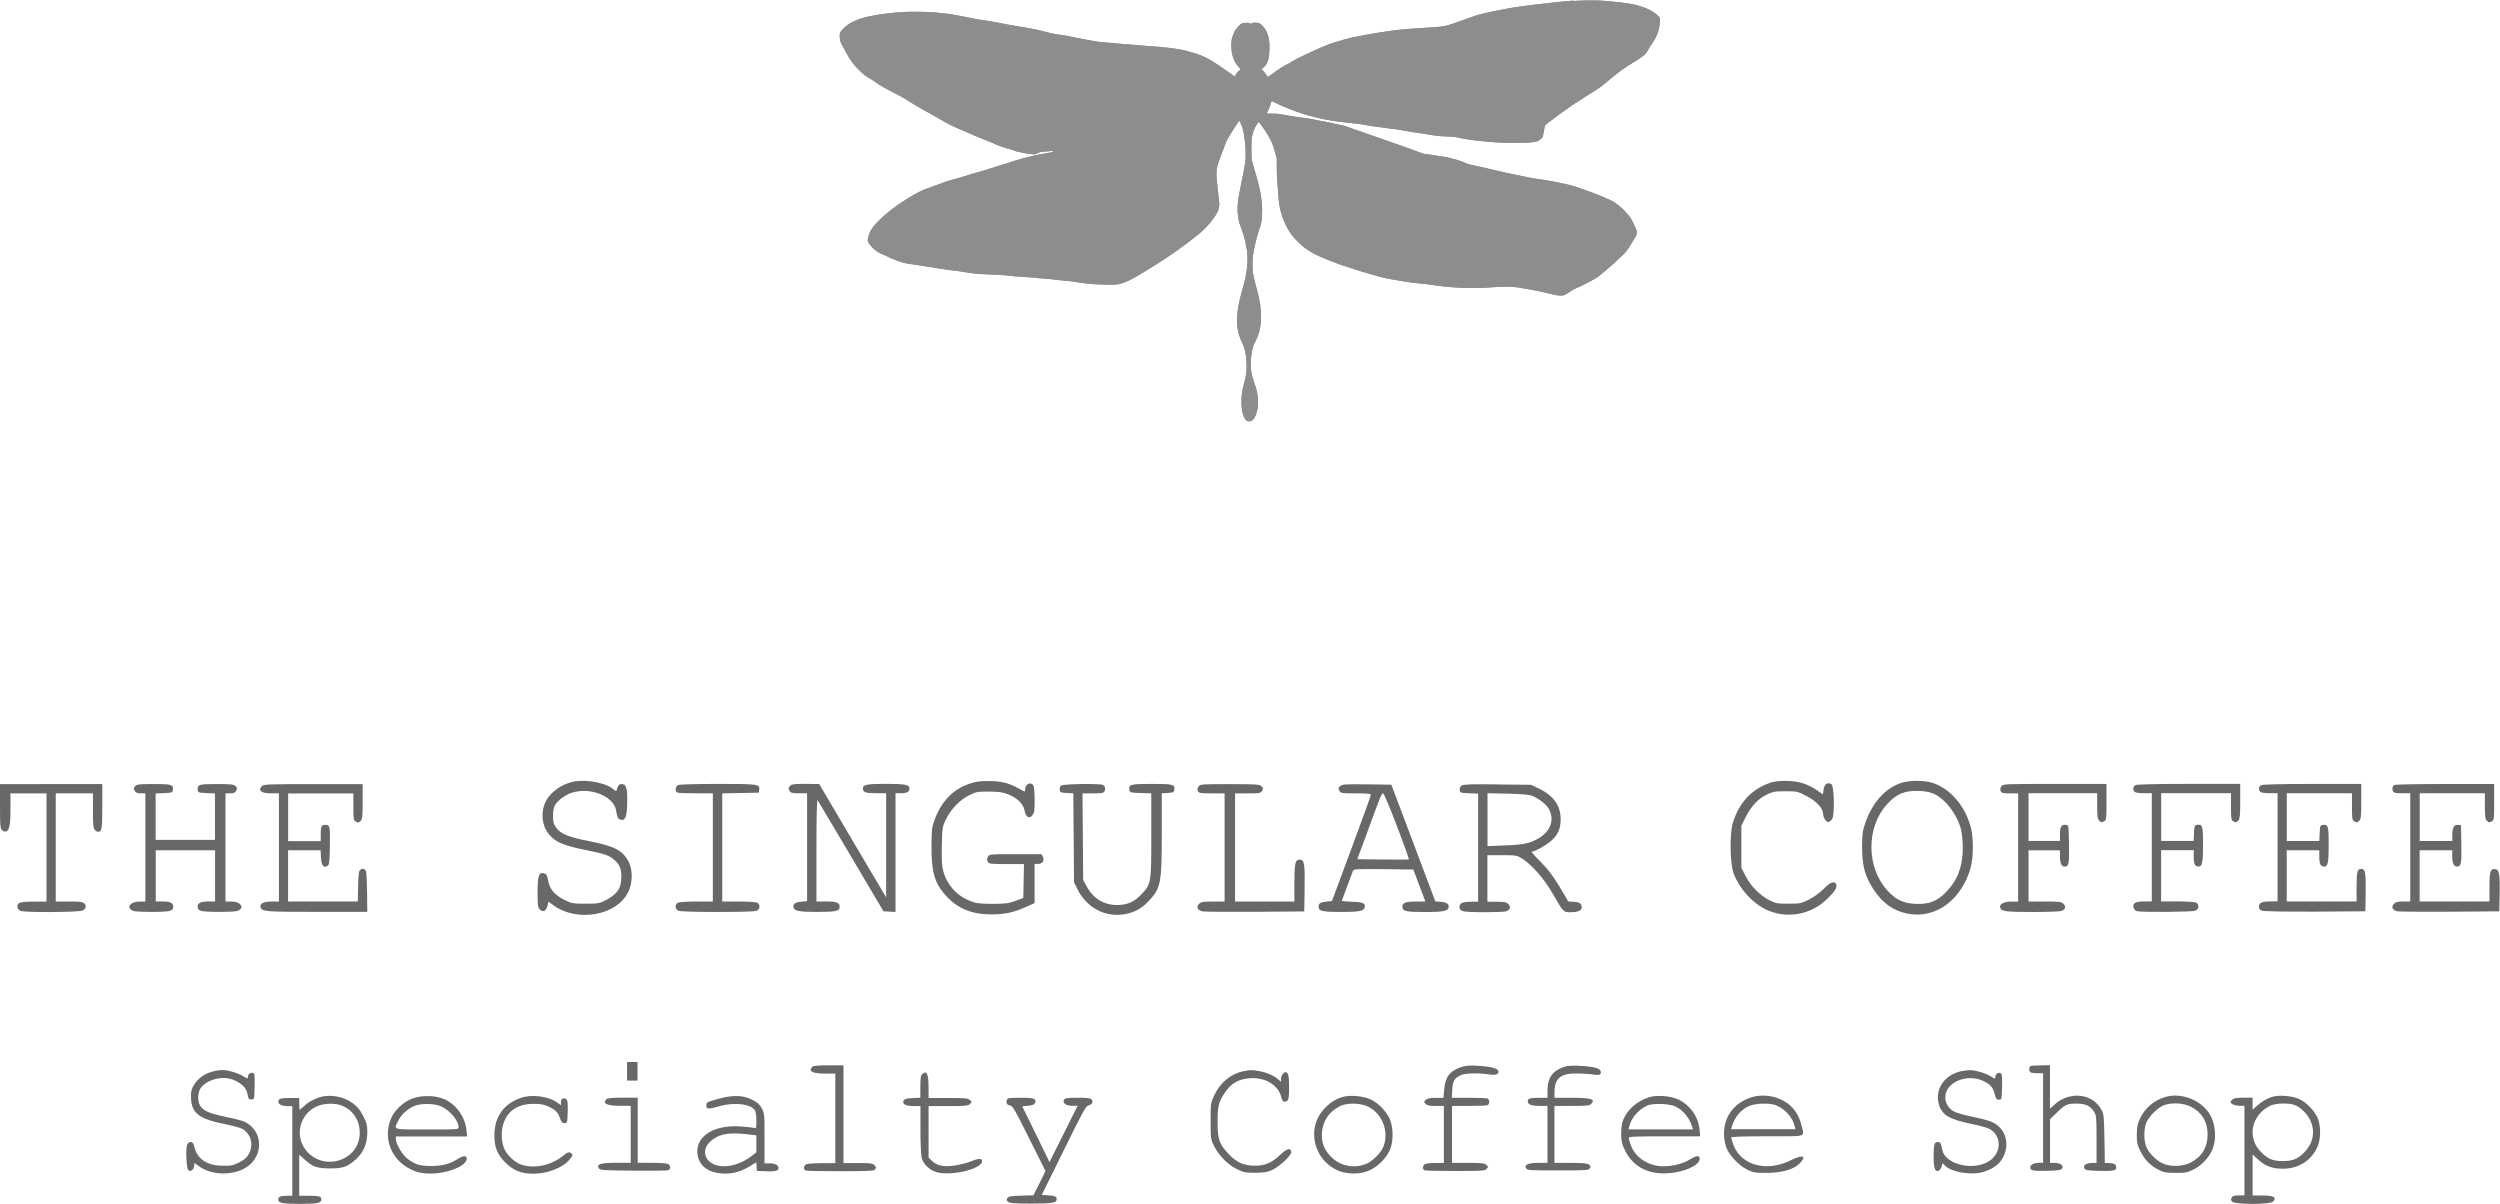
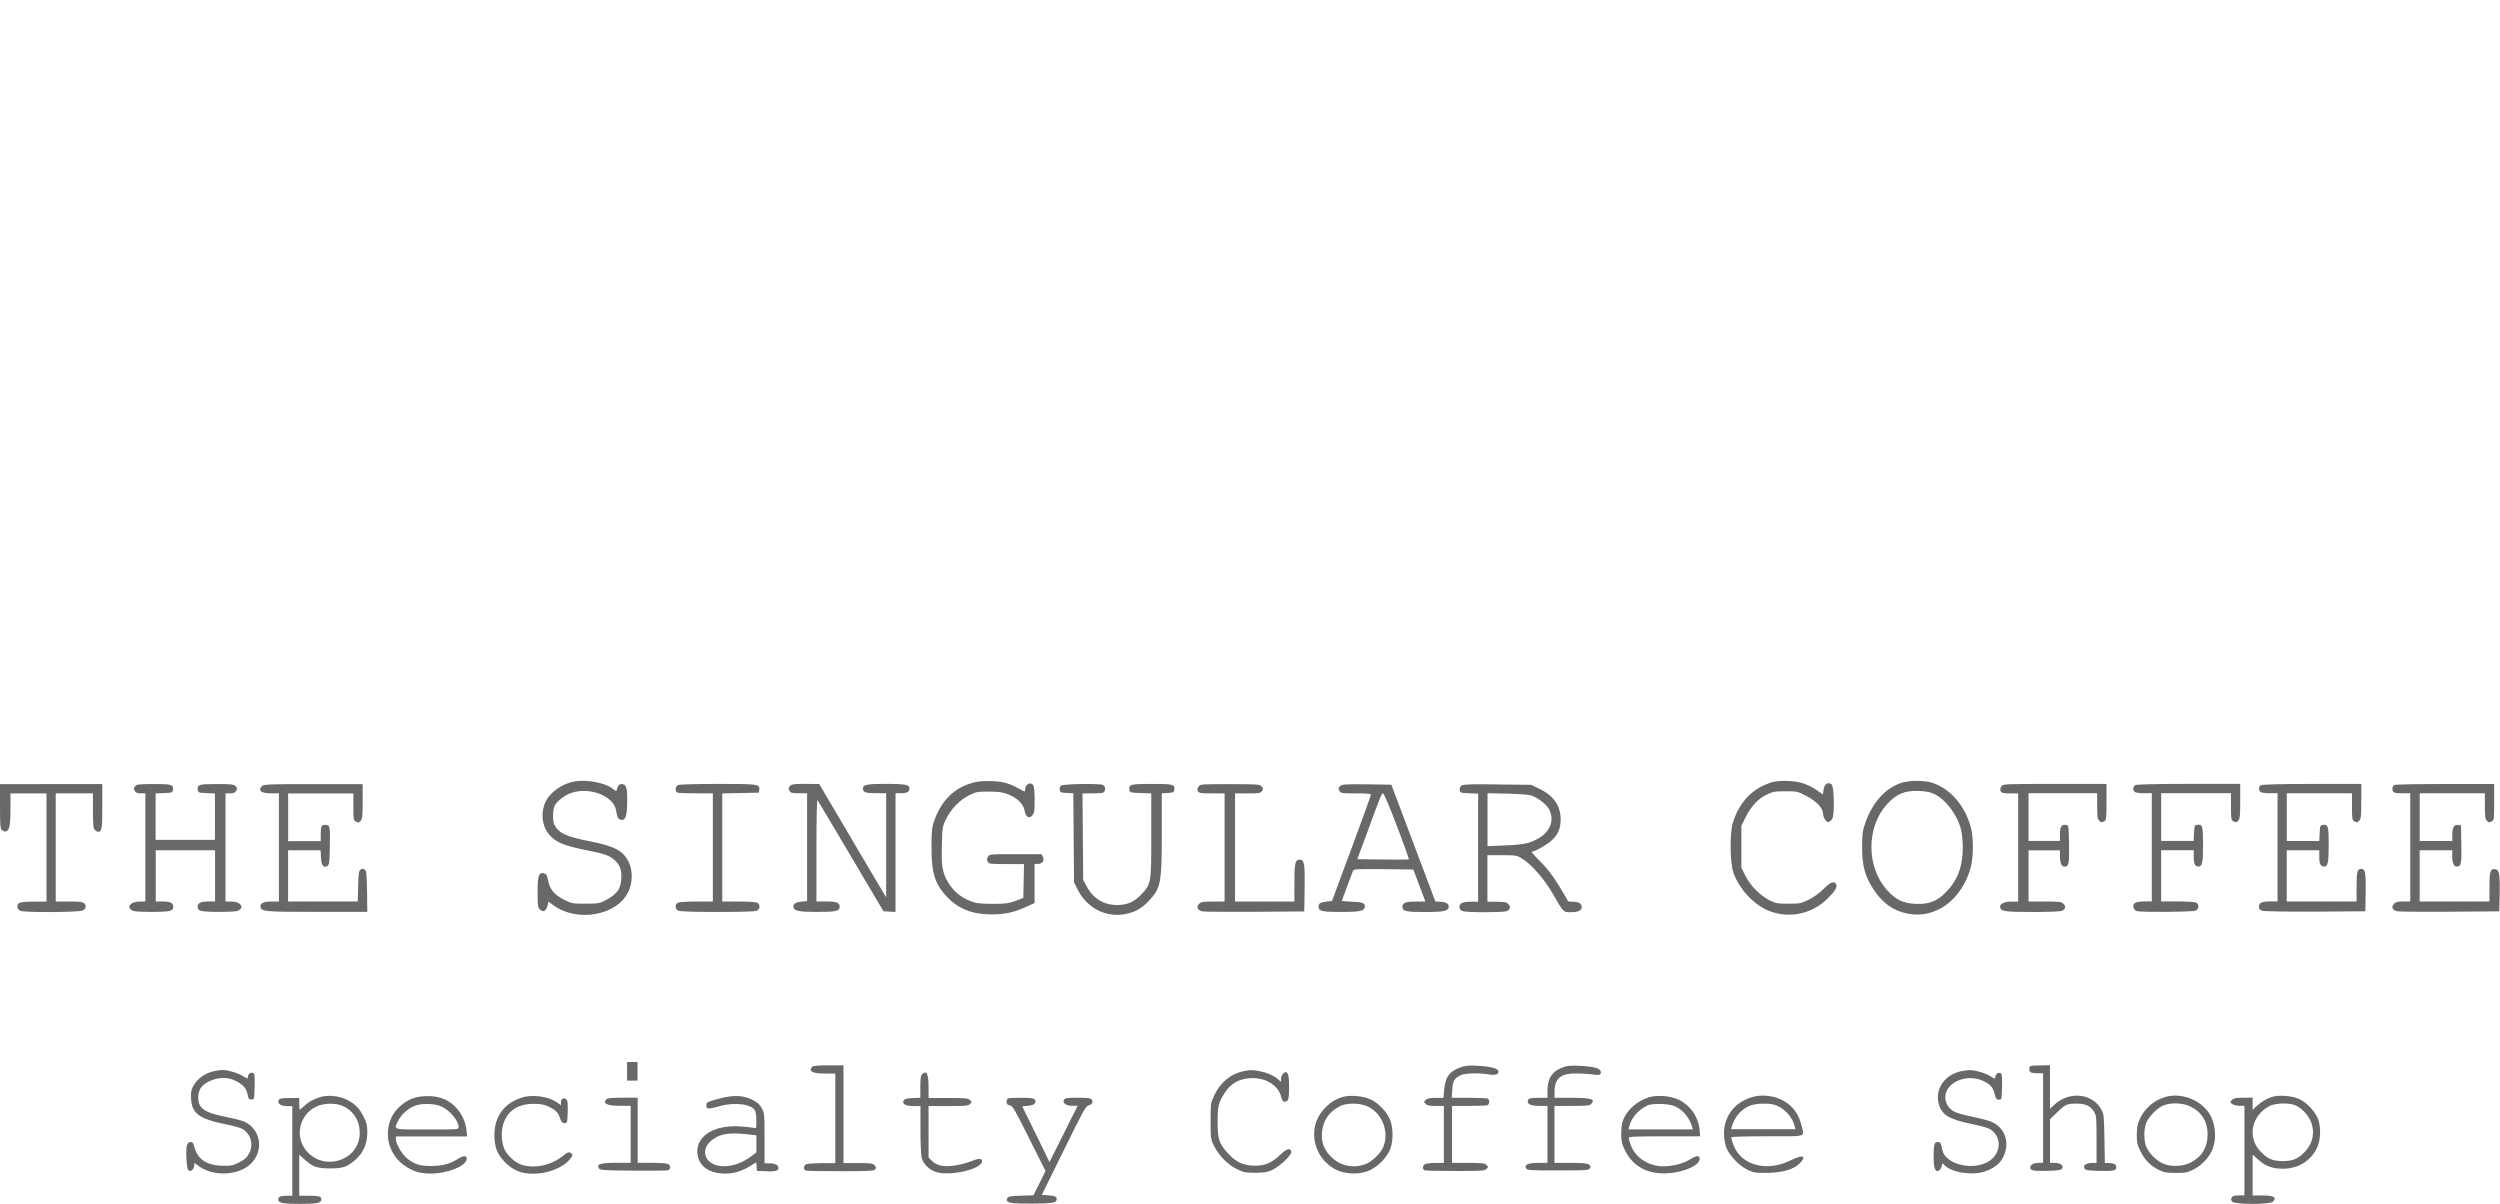
<svg xmlns="http://www.w3.org/2000/svg" id="Capa_2" data-name="Capa 2" viewBox="0 0 425.2 204.81">
  <defs>
    <style> .cls-1 { clip-path: url(#clippath); } .cls-2 { fill: #686868; } .cls-3 { fill: #8d8d8e; } </style>
    <clipPath id="clippath">
-       <path class="cls-3" d="M267.6,.1c-.46,.03-1.09,.08-1.73,.15-.65,.06-1.3,.13-1.81,.19-.52,.06-1.05,.13-1.5,.18-.45,.05-.82,.09-.98,.11-.17,.02-.44,.04-.75,.08-.31,.04-.64,.08-.93,.12-.29,.04-.63,.09-.94,.13-.32,.04-.6,.08-.79,.1-.18,.03-.42,.06-.65,.1-.23,.03-.46,.06-.62,.1-2.32,.43-3.56,.67-4.59,.93-1.03,.25-1.84,.53-3.28,1.05-1.79,.64-2.52,.93-3.4,1.1-.9,.17-1.94,.2-4.35,.35-1.23,.08-2.36,.17-3.48,.29-1.1,.13-2.19,.28-3.31,.47-.22,.04-.46,.08-.69,.11-.22,.04-.43,.08-.55,.1s-.35,.06-.61,.1c-.25,.04-.53,.1-.79,.15-.26,.05-.53,.11-.75,.15-.22,.04-.41,.07-.49,.08-.32,.04-1.18,.26-2.08,.51s-1.84,.53-2.33,.71c-.47,.18-1,.39-1.62,.66-.62,.27-1.32,.58-2.14,.97-.76,.36-1.27,.6-1.68,.81-.41,.22-.72,.39-1.07,.6-.13,.08-.32,.19-.52,.31-.2,.11-.43,.23-.61,.32-.3,.16-.69,.39-1.14,.7-.45,.31-.96,.66-1.48,1.06-.1,.07-.17,.12-.24,.15-.06,.03-.1,.04-.1,.03-.03-.09-.2-.34-.39-.58-.18-.24-.38-.48-.46-.53-.05-.04-.1-.08-.13-.11-.04-.03-.05-.05-.05-.06,0-.01,.03-.04,.07-.1,.06-.05,.12-.11,.2-.17,.37-.3,.62-.64,.79-1.12,.17-.48,.25-1.09,.27-1.94,.04-.96-.03-1.74-.22-2.39-.18-.65-.48-1.18-.9-1.62-.18-.2-.3-.31-.4-.38-.11-.07-.21-.11-.37-.16-.18-.05-.43-.07-.63-.06-.2,0-.35,.04-.37,.1,0,.02-.02,.03-.03,.03-.01,0-.03,0-.04,0-.01,0-.03,0-.06,0-.03,0-.06,.02-.09,.04-.04,.02-.08,.03-.12,.02-.04,0-.09-.03-.15-.08-.06-.05-.11-.08-.17-.09-.06-.01-.12,0-.2,0-.06,.01-.14,.03-.22,.03-.08,0-.17,.01-.24,0-.18,0-.32,.01-.49,.1-.16,.08-.32,.22-.54,.44-.22,.23-.38,.42-.51,.63-.14,.22-.25,.44-.37,.75-.14,.36-.24,.64-.29,.93-.05,.29-.07,.58-.07,.96,0,.78,.11,1.46,.32,2.08,.21,.62,.53,1.15,.95,1.62l.17,.19,.18,.19-.15,.11-.14,.11c-.08,.06-.18,.16-.27,.26-.09,.11-.18,.23-.25,.34-.06,.1-.11,.2-.17,.27-.04,.06-.07,.11-.08,.11s-.17-.11-.41-.29c-.25-.18-.6-.42-.97-.68-1.12-.79-1.95-1.35-2.64-1.76-.69-.41-1.24-.67-1.8-.88-.44-.16-1.07-.36-1.68-.54s-1.19-.33-1.56-.4c-.52-.1-1.38-.22-2.25-.32-.88-.1-1.78-.19-2.38-.22-.29-.02-.69-.04-1.09-.08-.41-.03-.82-.06-1.15-.09-.32-.03-.72-.06-1.11-.1-.38-.03-.76-.06-1.01-.08-.27-.02-.58-.04-.88-.06-.3-.03-.57-.06-.77-.08-.19-.02-.51-.05-.86-.08-.36-.03-.75-.06-1.1-.09-.67-.04-1.25-.1-1.86-.18-.62-.1-1.28-.22-2.12-.39-1.53-.31-2.47-.5-3.11-.62-.65-.12-1.02-.17-1.4-.2-.18-.02-.44-.06-.76-.13-.31-.07-.69-.16-1.1-.27-.78-.21-1.3-.34-1.81-.45-.51-.11-1.04-.2-1.81-.33-.32-.05-.72-.12-1.11-.18-.37-.06-.73-.12-.98-.17-.24-.04-.54-.09-.82-.14-.29-.05-.56-.1-.74-.15-.7-.14-1.42-.28-2.1-.39-.68-.12-1.32-.22-1.87-.29-.18-.02-.44-.06-.73-.12-.29-.06-.6-.12-.86-.17-.43-.1-1.02-.21-1.66-.33-.65-.12-1.34-.25-1.98-.36-.13-.02-.29-.04-.44-.06-.15,0-.29-.02-.37-.02s-.2,0-.32-.02c-.11-.01-.24-.02-.32-.04-.44-.08-1.04-.13-1.77-.17-.73-.04-1.58-.06-2.53-.06-.85,0-1.4,0-1.9,.03-.5,.02-.94,.05-1.57,.11-.98,.1-1.67,.17-2.29,.26-.61,.08-1.16,.18-1.85,.32-1.14,.22-2.08,.51-2.87,.88-.79,.37-1.41,.81-1.93,1.35-.23,.25-.36,.41-.44,.58-.07,.17-.08,.35-.08,.64,0,.31,.04,.57,.11,.83,.08,.27,.21,.53,.38,.83,.07,.12,.16,.27,.24,.42s.17,.3,.22,.41c.4,.77,.76,1.37,1.15,1.9,.38,.53,.8,.99,1.31,1.47,.37,.36,.58,.55,.81,.72,.22,.18,.47,.33,.92,.6,.2,.12,.43,.27,.62,.39,.2,.13,.38,.26,.48,.34,.25,.19,.66,.45,1.21,.76,.55,.31,1.23,.67,1.99,1.05,.43,.22,.84,.43,1.26,.67,.42,.24,.85,.5,1.32,.81,.38,.24,.85,.53,1.29,.79,.44,.26,.87,.5,1.19,.67,.31,.16,.75,.4,1.21,.67,.46,.25,.94,.53,1.32,.76,.6,.36,1.01,.6,1.43,.81,.43,.22,.87,.43,1.54,.72,.44,.18,.86,.37,1.21,.52,.35,.15,.61,.27,.71,.31,.1,.04,.25,.1,.41,.17,.17,.07,.34,.15,.51,.22,.15,.07,.44,.19,.78,.33,.34,.14,.72,.29,1.08,.44,.36,.14,.72,.29,1.04,.42,.31,.13,.55,.24,.67,.29,.26,.13,.78,.33,1.31,.51,.53,.18,1.07,.34,1.36,.41,.12,.03,.24,.06,.34,.1,.11,.03,.18,.06,.23,.08,.15,.1,.69,.23,1.32,.36,.62,.13,1.33,.24,1.82,.27,.23,.03,.35,.04,.46,.01,.11-.03,.21-.08,.4-.18,.21-.11,.35-.17,.66-.22,.31-.04,.8-.08,1.69-.15,.11,0,.22,.01,.28,.04,.06,.03,.07,.07,.01,.1-.01,.01-.18,.05-.45,.11-.27,.06-.64,.11-1.02,.18s-.8,.15-1.14,.22c-.34,.06-.62,.12-.74,.15-.13,.03-.34,.08-.58,.15-.24,.06-.51,.12-.74,.18-.24,.06-.54,.14-.83,.22-.29,.08-.58,.17-.79,.24-.2,.08-.53,.18-.9,.29-.36,.11-.76,.24-1.1,.34-.34,.1-.73,.22-1.09,.33-.36,.11-.69,.22-.88,.29-.43,.15-1.05,.34-1.64,.51-.6,.18-1.18,.34-1.52,.43-.13,.03-.31,.07-.5,.13-.18,.06-.37,.12-.5,.18-.15,.05-.43,.15-.79,.25-.35,.1-.76,.22-1.16,.33-.75,.2-1.22,.33-1.71,.49-.48,.16-.98,.35-1.8,.65-.27,.1-.6,.23-.92,.34-.31,.11-.6,.22-.79,.29-.41,.15-.88,.36-1.35,.6-.48,.24-.96,.5-1.39,.78-1.11,.7-1.78,1.13-2.34,1.53-.56,.39-1,.76-1.65,1.3-.95,.81-1.65,1.47-2.13,2.07-.48,.58-.77,1.11-.91,1.65-.12,.46-.18,.7-.15,.92,.04,.21,.15,.38,.4,.69,.3,.38,.63,.71,.98,.97,.35,.27,.72,.47,1.11,.62,.13,.05,.3,.12,.46,.19,.15,.07,.3,.14,.4,.19,.1,.06,.25,.13,.41,.2,.17,.07,.34,.14,.48,.2,.15,.05,.32,.12,.48,.18,.17,.06,.32,.12,.42,.17,.29,.11,.62,.22,.97,.31,.35,.09,.71,.16,1.05,.2,.44,.06,1.05,.15,1.74,.25,.69,.1,1.44,.22,2.15,.34,.34,.06,.69,.11,1.01,.17,.31,.04,.58,.09,.72,.11,.14,.02,.31,.04,.47,.07,.17,.02,.32,.05,.42,.07,.11,.01,.3,.04,.51,.06,.22,.03,.47,.06,.7,.08s.49,.06,.72,.09c.23,.03,.43,.06,.55,.09s.32,.05,.55,.09c.24,.04,.49,.07,.72,.11,.23,.03,.45,.06,.62,.08,.17,.03,.29,.04,.32,.06,.03,0,.31,.03,.74,.04,.41,.02,.98,.04,1.59,.07,.61,.03,1.22,.04,1.72,.08,.49,.02,.87,.05,1,.07,.57,.06,1.07,.11,1.59,.17,.53,.04,1.09,.08,1.79,.12,.3,.01,.61,.03,.88,.06,.27,.02,.49,.04,.6,.06,.11,.01,.34,.04,.64,.06,.29,.03,.64,.05,.97,.08,.33,.03,.72,.05,1.11,.09,.37,.04,.73,.07,.98,.11,.24,.03,.52,.06,.77,.09,.25,.03,.48,.04,.62,.06,.4,.03,.76,.06,1.16,.11,.41,.05,.89,.12,1.54,.23,.72,.11,1.38,.2,2.1,.25,.73,.06,1.53,.08,2.51,.1,.58,0,.97,.01,1.25,0s.47-.04,.66-.07c.69-.14,1.34-.37,2.32-.88,.98-.51,2.29-1.32,4.31-2.59,1.4-.9,2.5-1.63,3.57-2.39,1.07-.76,2.12-1.56,3.4-2.58,.49-.39,.97-.84,1.42-1.32,.46-.49,.9-1.01,1.28-1.55,.32-.44,.54-.83,.69-1.19,.14-.37,.21-.71,.22-1.07,0-.11-.03-.44-.08-.88-.04-.45-.11-1.02-.17-1.59-.08-.67-.15-1.25-.19-1.7-.04-.46-.06-.8-.06-.98,0-.49,.05-.93,.19-1.46,.13-.52,.35-1.14,.69-1.99,.11-.27,.22-.55,.32-.81,.09-.25,.17-.46,.2-.57,.04-.11,.1-.26,.16-.41,.06-.16,.12-.32,.18-.44,.13-.27,.64-1.12,1.14-1.91,.5-.78,.97-1.49,1.02-1.49,.03,0,.13,.21,.25,.48,.12,.27,.25,.62,.33,.89,.14,.48,.27,1.18,.35,1.94,.1,.77,.15,1.6,.15,2.34,0,.64-.01,1.01-.09,1.55-.07,.53-.21,1.23-.47,2.52-.3,1.47-.49,2.41-.6,3.09-.12,.67-.17,1.06-.19,1.45-.05,.71-.03,1.39,.06,2.01,.08,.64,.23,1.23,.45,1.78,.21,.53,.38,1.03,.53,1.53,.15,.5,.27,1.01,.37,1.57,.13,.65,.2,1.19,.24,1.7,.03,.51,.02,1-.03,1.57-.06,.8-.13,1.41-.27,2.1-.14,.68-.34,1.44-.65,2.5-.54,1.87-.81,3.44-.83,4.82-.01,1.38,.25,2.56,.78,3.67,.29,.62,.49,1.18,.62,1.77,.13,.59,.2,1.22,.23,2,.02,.66,0,1.14-.04,1.6-.06,.46-.15,.9-.32,1.51-.16,.57-.27,1.06-.36,1.54-.08,.48-.13,.94-.15,1.44-.04,1.04,.07,1.99,.3,2.68,.23,.68,.57,1.1,.96,1.1,.31,0,.59-.15,.82-.46,.24-.31,.43-.78,.58-1.4,.06-.24,.1-.41,.12-.6,.03-.2,.03-.42,.03-.76,0-.6-.03-1.09-.13-1.61-.1-.53-.25-1.08-.51-1.8-.25-.75-.43-1.36-.51-1.96-.08-.6-.1-1.19-.05-1.91,.04-.7,.12-1.26,.24-1.76,.12-.49,.28-.92,.51-1.35,.6-1.12,.93-2.43,.97-3.9,.04-1.48-.18-3.13-.7-4.93-.17-.6-.32-1.21-.45-1.73-.12-.53-.21-.97-.25-1.27-.02-.16-.03-.37-.04-.64,0-.27,0-.59,0-.95,.01-.48,.02-.8,.05-1.08,.03-.28,.08-.53,.15-.91,.14-.7,.3-1.39,.45-1.99,.15-.6,.29-1.11,.41-1.45,.21-.58,.33-.93,.4-1.29,.08-.36,.11-.72,.14-1.3,.07-1.14,.02-2.22-.2-3.48-.2-1.25-.57-2.68-1.13-4.48-.09-.31-.19-.64-.26-.92-.07-.27-.13-.51-.15-.63-.02-.13-.04-.38-.05-.71-.01-.33-.02-.74-.01-1.18,0-.64,0-1.02,.02-1.31,.02-.29,.04-.48,.1-.75,.07-.37,.16-.69,.28-1,.11-.31,.26-.58,.43-.85,.2-.32,.31-.48,.37-.55s.09-.05,.11,.01c.02,.03,.08,.11,.17,.23,.09,.12,.2,.27,.32,.43,.41,.55,.79,1.13,1.11,1.69,.33,.56,.58,1.09,.75,1.56,.06,.15,.13,.37,.2,.62,.08,.25,.15,.52,.22,.76l.12,.43,.12,.43v1.75c0,.48,.02,.97,.03,1.36,.01,.39,.03,.71,.05,.82,.01,.12,.04,.39,.06,.72,.03,.33,.06,.73,.08,1.11,.07,1.16,.18,2.06,.37,2.9,.18,.84,.47,1.61,.88,2.53,.29,.64,.6,1.18,.99,1.71,.39,.53,.86,1.04,1.47,1.61,.58,.55,1.23,1.02,2.01,1.48,.78,.44,1.72,.86,2.89,1.32,1.12,.44,1.74,.68,2.1,.81,.36,.13,.46,.17,.51,.17,.03,0,.2,.04,.44,.12,.25,.08,.57,.18,.9,.3,.61,.21,1.74,.56,2.85,.88,1.11,.32,2.19,.63,2.7,.74,.58,.13,1.72,.33,2.82,.51,1.1,.18,2.16,.34,2.61,.37,.53,.04,1.09,.1,1.65,.17,.55,.07,1.1,.14,1.62,.22,.93,.14,1.78,.24,2.68,.3,.91,.07,1.89,.11,3.08,.13,.7,.01,1.23,.01,1.67,0,.45,0,.83-.03,1.25-.06,.3-.03,.75-.05,1.23-.08,.48-.02,.99-.04,1.42-.05,.81-.02,1.33-.02,1.83,.01,.5,.03,.96,.1,1.66,.23,.13,.03,.32,.06,.52,.09,.21,.04,.43,.07,.62,.11,.49,.08,.99,.17,1.5,.28,.52,.11,1.06,.24,1.63,.37,.75,.18,1.16,.29,1.46,.34,.3,.05,.48,.06,.74,.05,.25,0,.38-.01,.5-.04,.13-.03,.25-.1,.47-.24,.13-.08,.27-.16,.39-.24,.12-.08,.22-.15,.28-.18,.12-.11,.27-.2,.46-.31,.2-.11,.44-.22,.74-.34,.34-.14,1.04-.49,1.72-.84,.68-.36,1.33-.71,1.55-.86,.55-.38,1.62-1.28,2.64-2.19s1.98-1.82,2.33-2.24c.16-.19,.29-.37,.51-.71,.22-.34,.51-.82,.98-1.6,.2-.32,.31-.54,.33-.76,.04-.22,0-.43-.11-.73-.1-.26-.28-.67-.47-1.06-.2-.39-.4-.76-.53-.94-.17-.24-.46-.59-.77-.93-.31-.33-.63-.64-.84-.81-.56-.46-.89-.71-1.18-.9-.29-.19-.54-.3-.93-.46-.13-.05-.31-.13-.47-.2-.17-.08-.33-.16-.46-.22-.22-.12-1.26-.51-2.36-.91-1.11-.4-2.27-.81-2.77-.95-.67-.19-1.8-.44-2.92-.66s-2.23-.41-2.87-.48c-.23-.03-.54-.08-.86-.13-.32-.05-.65-.11-.9-.17-.25-.06-.57-.13-.89-.19-.3-.06-.62-.11-.83-.16-.43-.08-1.3-.26-2.26-.47-.94-.22-1.96-.46-2.69-.63-.25-.06-.57-.15-.89-.22-.32-.07-.65-.14-.89-.18-.65-.13-1.14-.24-1.51-.34-.37-.1-.6-.18-.75-.26-.34-.18-1.05-.43-1.8-.64-.75-.21-1.55-.39-2.1-.46-.2-.02-.48-.06-.76-.1-.27-.04-.55-.08-.77-.13-.22-.03-.46-.07-.69-.1s-.43-.06-.55-.07c-.19-.02-.34-.04-.54-.1s-.43-.15-.78-.28c-.24-.1-.68-.26-1.21-.45-.53-.19-1.14-.41-1.71-.61-.57-.19-1.22-.42-1.82-.63-.59-.21-1.12-.4-1.46-.52-.34-.11-.74-.25-1.13-.39-.39-.13-.75-.26-1-.35-.25-.08-.51-.17-.72-.25-.22-.08-.37-.14-.44-.17-.06-.03-.2-.08-.37-.13-.17-.06-.37-.12-.56-.18-.19-.06-.43-.13-.65-.21-.22-.08-.44-.16-.6-.23-.18-.08-.39-.15-.64-.22-.24-.08-.51-.15-.81-.21-.25-.05-.57-.12-.89-.19-.31-.08-.63-.15-.87-.2-.24-.05-.52-.11-.79-.17s-.53-.1-.71-.13c-.17-.02-.41-.07-.65-.11-.24-.04-.48-.1-.67-.14s-.44-.1-.67-.14c-.24-.04-.48-.08-.66-.09-.18-.02-.46-.05-.77-.1-.31-.04-.64-.09-.93-.14-.29-.04-.6-.1-.86-.14s-.48-.08-.6-.09c-.11-.01-.28-.04-.46-.08-.19-.03-.39-.07-.56-.1-.22-.04-.45-.08-.71-.1-.27-.03-.56-.04-.9-.04h-.48s-.49-.03-.49-.03l.13-.28,.13-.27c.07-.16,.15-.34,.22-.53,.08-.18,.13-.37,.17-.5,.03-.13,.08-.25,.1-.34,.03-.09,.05-.15,.06-.16,0-.01,.09,.01,.2,.06,.11,.05,.27,.12,.43,.2,1.87,.9,3.75,1.62,5.68,2.17,1.93,.55,3.91,.93,5.97,1.14,1.14,.12,1.96,.21,2.6,.3,.64,.08,1.08,.16,1.47,.24,.18,.04,.45,.09,.72,.13,.27,.04,.56,.08,.79,.1,.23,.03,.53,.06,.82,.1,.29,.04,.57,.08,.78,.11,.2,.03,.47,.06,.72,.1,.25,.03,.5,.06,.68,.08,.18,.01,.46,.06,.78,.11,.31,.05,.65,.11,.95,.17,.3,.06,.67,.13,1.05,.19,.37,.06,.74,.12,1,.15,.27,.03,.62,.08,.97,.13,.35,.06,.7,.11,.97,.16,.71,.13,1.28,.22,1.82,.27s1.02,.08,1.57,.09c.42,.01,.7,.03,.95,.04,.25,.03,.46,.06,.74,.13,.76,.17,1.44,.29,2.23,.4,.79,.11,1.7,.22,2.92,.32,1.73,.16,3.6,.23,5.14,.21,1.54-.01,2.77-.11,3.26-.29,.13-.05,.31-.16,.48-.29,.17-.13,.32-.27,.39-.37,.03-.04,.07-.17,.11-.34,.04-.18,.09-.41,.13-.69,.04-.24,.08-.48,.12-.67,.04-.18,.08-.31,.1-.35,.03-.06,.7-.58,1.45-1.14,.74-.57,1.58-1.18,1.92-1.4,.11-.08,.25-.18,.4-.27,.13-.11,.28-.21,.38-.29,.1-.09,.27-.2,.46-.33,.19-.12,.39-.26,.57-.37,.18-.11,.42-.26,.66-.42,.24-.15,.48-.31,.67-.43,.18-.13,.45-.29,.73-.47,.28-.18,.57-.36,.81-.5,.54-.33,.88-.55,1.18-.77,.32-.22,.61-.46,1.06-.83,1.21-1.02,1.99-1.65,2.68-2.15,.69-.5,1.29-.88,2.17-1.41,.72-.43,1.24-.78,1.63-1.12,.38-.34,.62-.66,.78-1.01,.03-.07,.11-.22,.22-.39s.24-.36,.37-.55c.44-.64,.76-1.2,.98-1.8,.22-.59,.34-1.22,.39-1.97,.03-.32,.04-.49,0-.62-.05-.14-.15-.25-.36-.44-.41-.38-.9-.71-1.51-1.01-.59-.29-1.29-.54-2.08-.76-.48-.13-.96-.22-1.71-.32-.75-.11-1.77-.22-3.32-.37-.73-.07-1.66-.11-2.68-.11-1.01,0-2.09,.03-3.1,.1" />
-     </clipPath>
+       </clipPath>
  </defs>
  <g id="Capa_1-2" data-name="Capa 1">
    <path class="cls-2" d="M104.1,134.21l.34,.23,.34,.23,.1-.31,.1-.31c.08-.23,.16-.39,.26-.48,.1-.09,.24-.13,.43-.13,.41,0,.66,.17,.8,.66,.15,.49,.18,1.29,.15,2.55-.03,1.21-.1,1.96-.27,2.38-.17,.42-.43,.5-.84,.37-.22-.07-.34-.15-.45-.37-.1-.22-.17-.57-.28-1.2-.2-1.21-1.29-2.2-2.72-2.78s-3.21-.72-4.79-.23c-.59,.19-1.22,.54-1.76,.95s-1,.9-1.22,1.34c-.17,.33-.27,.98-.29,1.62-.01,.64,.05,1.28,.22,1.59,.37,.73,.86,1.24,1.76,1.67,.9,.43,2.19,.77,4.2,1.16,2.17,.43,3.62,.83,4.63,1.37,1.02,.55,1.61,1.23,2.1,2.23,.34,.7,.49,1.58,.48,2.47-.02,.9-.21,1.8-.58,2.55-.96,1.97-3.11,3.25-5.53,3.68-2.42,.43-5.09,0-7.09-1.44l-.48-.34-.47-.34-.07,.34-.07,.35c-.09,.45-.27,.76-.5,.88-.23,.12-.5,.06-.77-.21-.17-.17-.27-.34-.33-.74-.06-.41-.07-1.05-.07-2.19,0-1.42,.05-2.26,.2-2.72,.15-.46,.41-.54,.83-.43,.22,.06,.36,.13,.45,.31,.1,.19,.18,.48,.28,.97,.15,.75,.41,1.36,.86,1.87,.44,.52,1.05,.95,1.89,1.37,.63,.32,.99,.48,1.46,.56,.47,.09,1.05,.09,2.14,.09s1.65-.01,2.1-.09c.45-.08,.76-.21,1.27-.47,1.02-.52,1.71-1.05,2.15-1.71,.44-.65,.62-1.41,.62-2.39,0-.66-.06-1.16-.24-1.6-.17-.43-.45-.8-.88-1.21-.41-.38-.84-.66-1.56-.92-.72-.26-1.74-.49-3.31-.8-1.79-.37-3-.67-3.91-1.02-.9-.34-1.5-.73-2.05-1.28-.73-.7-1.2-1.63-1.38-2.64-.17-1.01-.06-2.09,.35-3.1,.3-.7,.87-1.41,1.6-2s1.61-1.08,2.53-1.36c1.05-.34,2.44-.38,3.78-.2,1.34,.18,2.64,.59,3.5,1.18m60.71-.79c-1.44,.5-2.65,1.26-3.63,2.3-.98,1.04-1.75,2.35-2.31,3.95-.2,.55-.31,.98-.37,1.6s-.08,1.43-.08,2.75c-.01,2.19,.12,3.76,.5,5.04,.38,1.28,1,2.28,1.97,3.35,1,1.09,2.11,1.88,3.39,2.4,1.28,.52,2.72,.76,4.41,.75,1.11,0,2.04-.09,2.96-.29,.93-.2,1.83-.52,2.89-1l.68-.31,.68-.31v-6.67h.58c.38,0,.67-.12,.82-.31,.15-.19,.17-.47,.03-.78l-.12-.24-.12-.25h-4.43c-2.13,0-3.24,0-3.85,.06-.61,.05-.72,.15-.82,.34-.08,.14-.12,.27-.12,.4s.03,.26,.12,.4c.1,.19,.2,.29,.63,.34s1.17,.06,2.56,.06h2.97l-.03,1.46-.03,1.46-.03,1.45-.03,1.46-.69,.26-.69,.26c-.62,.22-1.04,.34-1.59,.41-.55,.07-1.23,.09-2.37,.09-1.1-.01-1.78-.03-2.31-.1-.54-.06-.91-.18-1.41-.38-1.14-.44-2.12-1.12-2.89-1.97-.78-.85-1.36-1.89-1.69-3.05-.13-.45-.21-.91-.25-1.56-.04-.66-.04-1.52-.01-2.79,.03-1.55,.05-2.36,.14-2.94,.09-.58,.24-.93,.54-1.55,.43-.9,1.02-1.75,1.71-2.48,.69-.72,1.47-1.32,2.28-1.72,.63-.31,.99-.47,1.44-.55,.45-.09,.99-.09,1.97-.08,.84,0,1.41,.03,1.89,.09,.48,.07,.87,.19,1.33,.36,.78,.31,1.44,.73,1.93,1.2,.48,.48,.79,1.01,.88,1.55,.09,.55,.29,.93,.53,1.08,.24,.15,.52,.08,.79-.24,.15-.18,.24-.38,.29-.76,.05-.37,.06-.91,.06-1.76,0-.56-.02-1.12-.06-1.57-.03-.45-.09-.78-.13-.88-.2-.37-.55-.45-.84-.33-.3,.12-.54,.44-.54,.88,0,.13-.01,.24-.03,.32-.02,.08-.04,.13-.07,.13s-.17-.06-.38-.17c-.2-.1-.48-.24-.77-.41-.79-.44-1.53-.75-2.33-.94-.8-.19-1.68-.27-2.74-.27-.74,0-1.29,.03-1.78,.1-.49,.08-.92,.19-1.43,.37m136.06-.12c-1.51,.52-2.8,1.36-3.84,2.48-1.03,1.12-1.82,2.53-2.32,4.19-.28,.91-.4,2.63-.38,4.32,.02,1.69,.19,3.37,.48,4.19,.5,1.4,1.39,2.78,2.46,3.92,1.08,1.15,2.35,2.07,3.63,2.57,1.68,.65,3.45,.79,5.15,.45,1.7-.34,3.31-1.16,4.63-2.43,.7-.68,1.16-1.18,1.4-1.57,.24-.4,.28-.68,.14-.93-.16-.3-.4-.39-.75-.26-.34,.13-.8,.49-1.39,1.08-.36,.36-.77,.71-1.21,1.02s-.88,.59-1.3,.8c-.65,.31-1.01,.48-1.47,.58-.45,.09-.99,.1-1.97,.1s-1.5-.01-1.94-.09c-.44-.08-.77-.23-1.32-.5-.8-.41-1.61-1.03-2.33-1.76s-1.33-1.57-1.75-2.42l-.34-.68-.34-.68v-7.13l.38-.75,.37-.75c.47-.94,1.01-1.75,1.63-2.4,.62-.66,1.3-1.16,2.03-1.5,.49-.24,.83-.37,1.28-.45,.44-.08,.97-.09,1.85-.09,.98,0,1.49,0,1.95,.1,.46,.1,.86,.3,1.61,.69,.85,.44,1.56,.96,2.06,1.49,.5,.54,.79,1.08,.79,1.55,0,.31,.12,.66,.3,.93,.17,.28,.4,.48,.59,.48,.08,0,.19-.06,.3-.15,.11-.09,.23-.2,.31-.33,.22-.34,.3-1.73,.27-3.08-.02-1.34-.16-2.64-.39-2.78-.35-.22-.65-.24-.87-.08-.23,.16-.38,.49-.45,1.01l-.05,.4-.05,.41-.55-.38-.55-.38c-.31-.22-.73-.46-1.16-.67-.43-.21-.87-.39-1.22-.5-.81-.26-1.88-.39-2.92-.4-1.04-.01-2.06,.11-2.75,.36m27.86,.02c1.5,.52,2.86,1.5,3.96,2.79,1.11,1.3,1.96,2.93,2.45,4.76,.23,.84,.34,2.08,.34,3.34s-.12,2.51-.34,3.37c-.73,2.77-2.24,4.98-4.16,6.38-1.92,1.39-4.25,1.97-6.65,1.46-1.22-.26-2.26-.7-3.2-1.39-.94-.68-1.77-1.6-2.56-2.81-.7-1.08-1.17-2.07-1.47-3.18-.29-1.11-.41-2.35-.41-3.92,0-1.14,.03-1.82,.1-2.4,.08-.57,.21-1.03,.45-1.72,.58-1.68,1.4-3.11,2.4-4.24,1-1.13,2.19-1.95,3.53-2.43,.72-.26,1.74-.38,2.77-.39,1.02,0,2.04,.12,2.78,.37m-2.33,1.26c-1.22-.05-2.19,.08-3.06,.44-.87,.37-1.63,.96-2.42,1.85-1.8,2-2.7,4.69-2.68,7.38,0,2.69,.91,5.37,2.72,7.35,.72,.79,1.4,1.33,2.15,1.69,.75,.36,1.57,.53,2.6,.58,1.15,.05,2.06-.05,2.87-.36,.81-.3,1.52-.8,2.28-1.57,1.02-1.03,1.76-2.15,2.25-3.42,.48-1.27,.72-2.69,.72-4.31,0-.54-.04-1.14-.09-1.69s-.13-1.05-.21-1.38c-.33-1.28-.98-2.55-1.79-3.62-.81-1.08-1.78-1.94-2.75-2.41-.36-.17-.72-.29-1.12-.37-.41-.08-.88-.13-1.45-.16M0,137.08c0,1.61,.01,2.56,.05,3.14,.05,.58,.13,.8,.26,.94,.09,.09,.21,.16,.33,.22,.12,.05,.23,.06,.31,.05,.31-.06,.52-.3,.65-.88,.13-.58,.18-1.49,.18-2.9v-2.71H7.91v18.4h-2.1c-.57,0-1.14,.02-1.58,.06-.45,.04-.78,.09-.89,.14-.29,.16-.41,.44-.38,.72,.03,.27,.21,.54,.52,.66,.38,.15,2.88,.22,5.34,.2s4.91-.1,5.22-.26c.3-.15,.48-.34,.52-.55,.05-.22-.02-.44-.23-.66-.13-.13-.32-.21-.71-.26-.39-.05-.97-.06-1.88-.06h-2.26v-18.4h6.33v2.95c0,1.22,.01,1.97,.06,2.45,.05,.48,.13,.69,.26,.82,.08,.09,.19,.17,.29,.23,.1,.05,.2,.09,.27,.09,.32,0,.49-.12,.59-.71,.1-.6,.12-1.67,.12-3.58v-3.82H0v3.74Zm23.07-3.42c-.19,.18-.29,.28-.3,.4-.02,.12,.05,.25,.17,.49,.08,.14,.19,.23,.34,.29,.15,.06,.36,.09,.65,.09h.79v18.4h-.97c-.82,0-1.41,.27-1.64,.61-.23,.34-.08,.74,.57,.99,.32,.12,1.73,.17,3.14,.17s2.82-.06,3.13-.2c.18-.06,.31-.15,.4-.26,.08-.1,.12-.24,.12-.41,0-.33-.13-.55-.43-.7-.3-.15-.76-.21-1.44-.21h-1.11v-8.71h10.09v8.71h-1.11c-.68,0-1.14,.06-1.43,.21-.3,.15-.43,.37-.43,.7,0,.17,.03,.3,.12,.41,.08,.11,.21,.2,.39,.26,.31,.13,1.72,.2,3.14,.2s2.82-.06,3.13-.17c.65-.25,.8-.65,.57-.99-.22-.34-.82-.61-1.64-.61h-.97v-18.4h.79c.29,0,.49-.02,.65-.09,.16-.06,.26-.15,.34-.29,.13-.24,.19-.38,.18-.49-.02-.12-.11-.22-.3-.4-.13-.13-.34-.2-.8-.25-.46-.05-1.18-.06-2.32-.06-1.53,0-2.37,.02-2.82,.16-.45,.15-.5,.4-.43,.87,.03,.2,.07,.32,.27,.39,.2,.07,.56,.09,1.23,.12l.71,.03,.71,.03v7.89h-10.09v-7.89l.72-.03,.72-.03c.66-.03,1.02-.05,1.22-.12,.2-.07,.24-.19,.27-.39,.07-.47,.02-.72-.43-.87-.45-.14-1.3-.16-2.82-.16-1.15,0-1.87,.02-2.33,.06-.47,.05-.67,.12-.8,.25m21.57,0c-.4,.39-.44,.7-.18,.93,.26,.22,.83,.34,1.68,.34h1.35v18.4h-1.27c-.67,0-1.16,.08-1.48,.24-.31,.16-.44,.4-.38,.7,.08,.38,.26,.59,1.53,.7,1.28,.11,3.64,.12,8.08,.12h8.55l-.02-1.74-.02-1.74c-.03-1.54-.06-2.42-.11-2.94-.05-.52-.14-.68-.29-.78-.13-.08-.24-.12-.36-.12s-.22,.04-.34,.12c-.15,.1-.24,.25-.3,.65s-.09,1.06-.12,2.18l-.03,1.3-.03,1.3h-11.85v-8.71h5.53l.03,.61,.03,.61c.03,.68,.14,1.15,.33,1.39,.18,.24,.44,.26,.78,.06,.15-.1,.23-.26,.29-.7,.06-.45,.08-1.19,.11-2.46,.03-1.8,.04-2.76-.06-3.27-.1-.51-.3-.56-.68-.56-.34,0-.55,.06-.66,.31-.12,.24-.15,.67-.15,1.39v1.07h-5.54v-8.11h11.09v2.28c0,1.02,0,1.58,.06,1.93,.05,.34,.15,.45,.31,.55,.25,.13,.38,.19,.5,.17,.12-.01,.22-.11,.39-.3,.13-.13,.21-.34,.26-.82,.05-.48,.06-1.23,.06-2.45v-2.95h-8.39c-3.69,0-5.8,.01-7.02,.05-1.22,.05-1.55,.13-1.69,.26m70.68-.1c-.22,.13-.33,.4-.34,.66-.01,.26,.09,.51,.3,.58,.09,.03,.49,.06,1.07,.09,.57,.02,1.32,.03,2.1,.03h2.85v18.4h-2.79c-.76,0-1.5,.02-2.07,.06-.57,.04-.98,.09-1.09,.14-.29,.16-.41,.44-.38,.72,.02,.27,.2,.54,.52,.66,.14,.06,.92,.11,2.1,.15,1.18,.03,2.77,.05,4.51,.05s3.32-.02,4.51-.05c1.18-.03,1.97-.08,2.1-.15,.32-.12,.49-.38,.52-.66,.03-.28-.09-.56-.38-.72-.1-.05-.52-.1-1.09-.14-.57-.03-1.31-.06-2.07-.06h-2.79v-18.39l1.57-.03,1.56-.03,1.55-.03,1.55-.03,.03-.24,.03-.24c.07-.48,.04-.73-.87-.87-.92-.13-2.72-.14-6.19-.14-2.01,0-3.66,.02-4.83,.06-1.17,.03-1.86,.09-1.96,.16m19.15,.1c-.19,.18-.29,.28-.3,.4-.02,.12,.05,.25,.17,.49,.09,.16,.2,.26,.43,.31,.23,.05,.58,.07,1.15,.07h1.39v18.34l-.5,.05-.51,.05c-.51,.05-.86,.15-1.07,.31-.21,.15-.29,.37-.23,.65,.05,.3,.29,.5,.89,.62s1.56,.16,3.04,.16c1.64,0,2.62-.03,3.19-.16,.57-.13,.73-.34,.73-.71s-.13-.58-.49-.72c-.36-.14-.95-.19-1.86-.19h-1.6v-8.77c0-2.77,.02-4.93,.05-6.38,.04-1.44,.09-2.17,.15-2.07,.05,.08,.72,1.19,1.75,2.93,1.03,1.74,2.43,4.1,3.95,6.66l2.75,4.65,2.75,4.65,.51,.03,.51,.03,.52,.03,.51,.03v-20.2h.95c.51,0,.86-.06,1.09-.19,.23-.13,.33-.34,.33-.64s-.17-.49-.76-.61c-.58-.11-1.57-.15-3.2-.15s-2.62,.03-3.2,.15c-.58,.11-.75,.3-.75,.61,0,.34,.1,.55,.43,.67,.33,.12,.89,.16,1.78,.16h1.74v17.71l-1.12-1.88-1.12-1.88c-.61-1.04-1.55-2.64-2.59-4.39-1.03-1.75-2.14-3.63-3.09-5.25l-1.74-2.94-1.73-2.94h-1.16s-1.16-.02-1.16-.02c-.92,0-1.51,.02-1.9,.06-.4,.05-.59,.12-.7,.25m46.11-.06c-.11,.08-.2,.19-.24,.33-.05,.13-.06,.28-.04,.43,.03,.22,.07,.34,.23,.41,.16,.08,.45,.1,.96,.13l.56,.03,.56,.03,.03,3.78,.03,3.78,.03,3.78,.03,3.78,.28,.56,.27,.56c.79,1.61,1.98,2.84,3.39,3.59,1.41,.75,3.05,1.02,4.73,.72,.83-.16,1.54-.4,2.18-.75,.65-.36,1.24-.83,1.83-1.46,1.05-1.11,1.61-1.86,1.91-3.41,.3-1.55,.34-3.92,.34-8.26v-6.67l.52-.03,.52-.03c.45-.03,.71-.06,.86-.13,.15-.08,.2-.19,.23-.38,.07-.48,.03-.73-.48-.87-.51-.14-1.5-.16-3.34-.16s-2.83,.02-3.34,.16c-.51,.14-.55,.4-.48,.87,.03,.22,.07,.33,.32,.4,.25,.07,.71,.09,1.58,.12l.91,.03,.91,.03v7.09c0,4.03,0,6.1-.2,7.37-.2,1.26-.58,1.73-1.34,2.57-.62,.69-1.25,1.18-1.94,1.5-.69,.31-1.46,.46-2.36,.46-1.15-.01-2.17-.3-3.04-.84-.87-.55-1.6-1.36-2.16-2.43l-.27-.49-.27-.49-.03-3.69-.03-3.69-.03-3.68-.03-3.68h1.78c.76,0,1.21-.02,1.5-.07,.28-.05,.4-.14,.47-.29,.1-.19,.12-.4,.08-.59-.04-.19-.15-.37-.32-.48-.21-.14-1.89-.18-3.57-.16-1.68,.02-3.35,.12-3.55,.26m23.35,.18c-.11,.15-.17,.27-.19,.4-.01,.13,.02,.25,.09,.39,.09,.16,.2,.24,.53,.3,.33,.05,.87,.06,1.82,.06h2.18v18.4h-1.98c-.86,0-1.37,.01-1.71,.07-.34,.06-.5,.16-.66,.33-.27,.26-.33,.55-.21,.78,.12,.24,.41,.43,.86,.5,.17,.03,1.26,.05,2.88,.06,1.62,0,3.77,0,6.06,0l4.16-.03,4.15-.03,.03-1.94,.03-1.94c.03-2.14,.02-3.38-.1-4.07-.12-.7-.35-.86-.75-.86-.37,0-.6,.16-.73,.75-.13,.59-.16,1.61-.16,3.33v3.05h-10.09v-18.4h2.18c.97,0,1.51-.01,1.84-.06s.44-.15,.54-.31c.13-.24,.19-.38,.17-.49-.01-.12-.1-.22-.3-.4-.13-.13-.38-.22-1.15-.26-.76-.04-2.03-.05-4.17-.05-2.46,0-3.72,0-4.4,.05-.68,.06-.78,.16-.93,.38m28.63-.4l2.08,.03,2.09,.03,1.87,4.95,1.87,4.96,1.87,4.97,1.87,4.97,.49,.04,.49,.03c.49,.05,.84,.15,1.05,.31,.21,.15,.29,.37,.23,.65-.05,.3-.29,.5-.89,.62-.6,.12-1.56,.16-3.05,.16-1.64,0-2.62-.03-3.19-.16-.57-.13-.73-.34-.73-.71s.13-.58,.49-.72c.36-.14,.94-.19,1.84-.19h1.58l-.51-1.37-.52-1.36-.51-1.36-.51-1.36-2.54-.03-2.53-.03c-2.34-.02-3.61-.02-4.31,.01-.69,.04-.82,.13-.89,.29-.17,.44-.64,1.7-1.07,2.85-.43,1.15-.82,2.2-.82,2.23,0,.02,.2,.05,.52,.08,.33,.03,.77,.06,1.26,.08,.92,.03,1.48,.1,1.8,.24,.31,.15,.38,.37,.31,.72-.05,.3-.29,.5-.89,.62s-1.56,.16-3.04,.16c-1.63,0-2.61-.03-3.18-.16-.57-.13-.73-.34-.73-.71,0-.31,.06-.5,.27-.63,.21-.13,.55-.21,1.12-.27l.44-.05,.45-.05,1.65-4.45,1.65-4.45c.91-2.45,1.74-4.71,2.34-6.37,.59-1.66,.97-2.72,.97-2.79,.01-.09-.15-.15-.54-.19-.4-.04-1.04-.05-2.01-.05-1.17,0-1.81-.01-2.19-.06s-.48-.15-.58-.31c-.13-.24-.19-.38-.18-.49,.02-.12,.11-.22,.3-.4,.14-.13,.36-.22,1-.26,.63-.04,1.69-.04,3.49-.02m2.79,1.54c-.13,0-.22,.07-.59,.97-.37,.9-1.01,2.63-2.22,5.96l-.79,2.13-.79,2.13,2.19,.03,2.18,.03c1.2,.01,2.29,.02,3.09,.01,.8,0,1.3-.01,1.32-.03,.02-.02-.2-.66-.56-1.68-.37-1.02-.88-2.42-1.47-3.96-.58-1.55-1.14-2.95-1.56-3.95s-.72-1.62-.79-1.62m19.41-1.54l2.87,.03,2.87,.03,.66,.31,.66,.32c1.24,.58,2.17,1.31,2.79,2.18,.62,.87,.93,1.87,.93,3.03,0,.8-.11,1.45-.36,2.04-.26,.59-.66,1.11-1.24,1.64-.41,.37-1.11,.83-1.78,1.21-.67,.37-1.3,.65-1.54,.65-.06,0,.07,.19,.33,.48,.26,.3,.64,.7,1.1,1.15,.59,.59,1.11,1.18,1.62,1.83,.51,.65,1,1.38,1.54,2.26,.42,.69,.8,1.32,1.08,1.79,.27,.48,.45,.79,.45,.84,0,.04,.09,.08,.23,.11,.15,.03,.35,.05,.58,.05,.52,0,.92,.07,1.18,.22,.26,.15,.39,.38,.39,.69s-.15,.51-.48,.66c-.33,.15-.82,.21-1.5,.21-.56,0-.84,.01-1.21-.38-.37-.4-.83-1.19-1.76-2.81-.7-1.22-1.58-2.44-2.49-3.48-.91-1.04-1.83-1.9-2.64-2.41-.47-.3-.71-.45-1.15-.53-.44-.08-1.07-.09-2.29-.09h-2.52v7.92h1.58c.65,0,1.07,.01,1.35,.07,.29,.06,.46,.16,.63,.33,.23,.23,.31,.46,.26,.68-.06,.21-.26,.4-.59,.53-.31,.12-2.03,.17-3.73,.17s-3.41-.06-3.73-.2c-.18-.06-.31-.15-.39-.26-.09-.1-.13-.24-.13-.41,0-.34,.13-.56,.44-.71,.31-.14,.8-.2,1.52-.2h1.21v-18.39l-.76-.03-.76-.03c-.73-.03-1.12-.05-1.33-.12s-.24-.19-.27-.42c-.03-.16-.01-.3,.04-.44,.05-.13,.14-.24,.26-.33,.14-.1,.51-.16,1.42-.2,.91-.03,2.37-.03,4.68,0m1.84,1.58l-1.76-.04-1.76-.04v9l1.47-.06,1.46-.06c.94-.03,1.76-.08,2.43-.16s1.21-.17,1.57-.28c1.62-.49,2.8-1.33,3.44-2.34,.63-1,.71-2.17,.12-3.32-.2-.4-.6-.84-1.09-1.25-.49-.4-1.08-.77-1.68-1.04-.26-.12-.65-.2-1.31-.27-.66-.06-1.58-.11-2.88-.15m83.86-1.19c-.1,.15-.17,.27-.18,.4-.02,.13,.01,.25,.08,.39,.08,.15,.19,.23,.42,.29,.23,.05,.58,.07,1.15,.07h1.39v18.4h-1.19c-.65,0-1.17,.12-1.5,.31s-.47,.48-.34,.79c.1,.29,.37,.45,1.16,.55,.79,.09,2.11,.12,4.34,.12,1.22,0,2.38-.02,3.27-.05,.89-.03,1.51-.08,1.64-.13,.34-.13,.54-.32,.59-.53,.06-.22-.03-.45-.26-.68-.17-.18-.34-.28-.78-.33-.44-.06-1.14-.06-2.39-.06h-2.77v-8.71h5.34v1.01c0,.58,.06,1.02,.19,1.32,.13,.3,.33,.44,.58,.44,.37,0,.57-.1,.68-.63,.11-.52,.12-1.47,.09-3.15-.03-1.61-.04-2.42-.1-2.84-.07-.41-.18-.44-.41-.47-.38-.06-.65,.02-.8,.26-.16,.25-.23,.67-.23,1.3v1.16h-5.34v-8.11h11.67v2.15c0,.85,.01,1.41,.06,1.79,.05,.38,.13,.57,.26,.69,.18,.19,.28,.29,.4,.3,.12,.02,.25-.05,.49-.17,.18-.1,.27-.22,.32-.66,.05-.44,.06-1.21,.06-2.61v-3.07h-8.79c-4.4,0-6.6,0-7.74,.05-1.14,.06-1.22,.16-1.37,.38m22.79-.22c-.2,.12-.32,.32-.34,.53-.02,.21,.05,.43,.22,.6,.07,.07,.27,.13,.55,.17,.28,.05,.64,.07,1.04,.07h1.34v18.4h-1.25c-.75,0-1.26,.07-1.56,.24-.3,.16-.39,.42-.3,.79,.04,.15,.12,.29,.22,.4,.1,.11,.23,.19,.36,.23,.38,.1,2.72,.13,5.05,.12,2.32-.02,4.62-.09,4.88-.2,.31-.12,.5-.38,.52-.66,.02-.28-.1-.56-.38-.72-.11-.05-.52-.1-1.09-.14-.57-.03-1.31-.06-2.07-.06h-2.79v-8.71h5.54v1.15c0,.59,.05,1,.18,1.26,.13,.26,.34,.37,.65,.37s.5-.17,.61-.72c.11-.55,.15-1.48,.15-3,0-1.6-.02-2.47-.16-2.93-.14-.46-.4-.51-.86-.44-.21,.03-.33,.08-.39,.26-.07,.19-.1,.52-.13,1.12l-.03,.68-.03,.67h-5.52v-8.11h11.87v2.28c0,1.02,.01,1.58,.06,1.93,.05,.34,.15,.45,.31,.55,.24,.13,.38,.19,.49,.17,.12-.01,.22-.11,.4-.3,.13-.13,.2-.34,.25-.82,.05-.48,.06-1.23,.06-2.45v-2.95h-8.74c-2.79,0-5.01,.02-6.56,.06-1.55,.03-2.43,.09-2.54,.16m21.37,0c-.21,.12-.32,.32-.34,.53-.02,.21,.06,.43,.23,.6,.06,.07,.26,.13,.54,.17,.28,.05,.64,.07,1.04,.07h1.35v18.4h-1.21c-.72,0-1.21,.06-1.52,.2-.31,.15-.44,.37-.44,.71,0,.17,.04,.3,.12,.41,.08,.11,.22,.2,.39,.26,.16,.06,1.11,.1,2.67,.13,1.57,.03,3.74,.03,6.38,.03l4.27-.03,4.27-.03,.03-1.61,.03-1.61c.03-1.66,0-2.66-.1-3.24-.1-.58-.3-.75-.62-.75-.36,0-.56,.1-.68,.52-.12,.43-.15,1.18-.15,2.49v2.53h-11.88v-8.71h5.54v1.15c0,.59,.05,1,.19,1.26,.13,.26,.34,.37,.65,.37s.49-.17,.61-.72c.11-.55,.15-1.48,.15-3,0-1.6-.02-2.47-.17-2.93-.14-.46-.4-.51-.86-.44-.21,.03-.32,.08-.39,.26-.07,.19-.09,.52-.12,1.12l-.03,.68-.03,.67h-5.53v-8.11h11.09v2.28c0,1.02,0,1.58,.06,1.93,.05,.34,.15,.45,.31,.55,.25,.13,.38,.19,.5,.17,.12-.01,.22-.11,.39-.3,.13-.13,.21-.34,.26-.82,.05-.48,.06-1.23,.06-2.45v-2.95h-8.35c-2.66,0-4.78,.02-6.26,.06-1.48,.03-2.33,.09-2.44,.16m22.68-.06c-.17,.11-.28,.29-.32,.48-.04,.19-.02,.4,.08,.59,.07,.15,.18,.23,.41,.29,.23,.05,.58,.07,1.14,.07h1.39v18.4h-1.19c-.47,0-.78,.02-1.02,.08-.24,.06-.41,.16-.56,.32-.27,.26-.33,.55-.21,.78,.12,.24,.42,.43,.86,.5,.17,.03,1.26,.05,2.89,.06,1.62,0,3.77,0,6.06,0l4.16-.03,4.16-.03,.03-1.46,.03-1.47c.03-1.7,.01-2.74-.1-3.37-.11-.62-.31-.84-.65-.88-.41-.06-.66,.04-.81,.48-.14,.45-.18,1.25-.18,2.59v2.43h-11.87v-8.71h5.54v1.01c0,.58,.06,1.02,.2,1.32,.13,.3,.32,.44,.58,.44,.37,0,.58-.1,.68-.63,.11-.52,.12-1.47,.09-3.15l-.03-1.62-.03-1.62-.23-.03-.24-.03c-.35-.05-.6,.06-.77,.34-.16,.28-.24,.72-.24,1.34v1.05h-5.54v-8.11h11.08v2.15c0,.85,.02,1.41,.06,1.79,.05,.38,.12,.57,.25,.69,.18,.19,.28,.29,.4,.3,.12,.02,.25-.05,.49-.17,.18-.1,.27-.22,.33-.66,.05-.44,.05-1.21,.05-2.61v-3.07h-8.35c-2.31,0-4.42,.02-5.98,.05-1.55,.03-2.55,.07-2.61,.11M106.65,182.21v1.58h1.78v-3.16h-1.78v1.58Zm31.5-.76c-.37,.37-.35,.66,.02,.85,.38,.2,1.11,.3,2.2,.3h1.7v15.23h-2.29c-.62,0-1.24,.03-1.72,.06-.48,.03-.84,.09-.95,.13-.23,.13-.35,.36-.37,.58-.01,.22,.09,.41,.31,.49,.09,.03,.79,.06,1.86,.08,1.07,.02,2.5,.03,4.03,.03,2.04,0,3.45-.01,4.37-.05,.93-.03,1.36-.09,1.45-.18,.16-.16,.23-.27,.22-.4-.01-.12-.11-.25-.3-.44-.12-.13-.31-.21-.73-.26-.41-.05-1.05-.06-2.04-.06h-2.45v-16.62h-2.53c-.85,0-1.51,.02-1.97,.06-.46,.04-.72,.1-.8,.17m110.21,.12c-.93,.34-1.57,.75-2,1.35-.44,.6-.66,1.39-.75,2.47l-.06,.68-.06,.68h-1.34c-.47,0-.83,.02-1.09,.08-.26,.05-.44,.13-.55,.24-.09,.08-.17,.16-.22,.23-.06,.06-.09,.12-.09,.14,0,.02,.03,.08,.09,.15,.05,.07,.13,.15,.22,.23,.11,.12,.29,.2,.55,.24,.27,.05,.63,.07,1.13,.07h1.37v9.69h-1.41c-.38,0-.77,.03-1.09,.06-.33,.03-.58,.09-.69,.13-.23,.13-.35,.36-.36,.58-.01,.22,.09,.41,.3,.49,.09,.03,.72,.06,1.67,.08,.94,.02,2.21,.03,3.56,.03,2.11,0,3.35,0,4.1-.05,.75-.05,1-.12,1.13-.26,.09-.08,.17-.16,.22-.23,.06-.07,.09-.12,.09-.15,0-.02-.03-.07-.09-.14-.05-.07-.13-.16-.22-.23-.12-.13-.33-.21-.78-.26-.45-.05-1.16-.06-2.29-.06h-2.75v-9.69h2.85c.78,0,1.53-.01,2.1-.03,.58-.02,.97-.05,1.07-.08,.09-.03,.17-.11,.22-.22,.06-.1,.09-.23,.09-.36s-.04-.26-.09-.36c-.05-.1-.13-.18-.22-.21-.09-.03-.49-.06-1.07-.08-.58-.02-1.33-.04-2.13-.04h-2.86l.04-.68,.04-.68c.04-.76,.13-1.25,.34-1.62,.22-.36,.55-.6,1.11-.86,.36-.18,1.12-.29,2.01-.31,.88-.02,1.9,.03,2.74,.17,.55,.1,.99,.09,1.28,0,.29-.09,.42-.27,.37-.54-.05-.24-.36-.44-.94-.59-.58-.16-1.41-.27-2.53-.33-.8-.05-1.33-.06-1.76-.02-.44,.04-.79,.13-1.22,.28m17.63-.08c-.98,.32-1.68,.78-2.15,1.43-.46,.65-.68,1.48-.68,2.54v1.29h-1.36c-.82,0-1.31,.03-1.61,.12s-.39,.24-.39,.49,.15,.46,.48,.58c.34,.13,.85,.19,1.57,.19h1.3v9.69h-1.54c-.88,0-1.5,.08-1.85,.24-.35,.16-.43,.38-.24,.69,.1,.17,.25,.26,.98,.3,.73,.05,2.03,.05,4.44,.05s3.71,0,4.44-.05c.73-.05,.88-.13,.98-.3,.09-.15,.13-.25,.1-.35-.02-.09-.1-.19-.26-.3-.15-.11-.41-.18-.9-.22-.48-.04-1.19-.06-2.23-.06h-2.73v-9.69h2.95c1.22,0,1.97-.01,2.45-.06,.48-.05,.69-.12,.82-.25,.42-.42,.44-.69-.07-.85-.51-.16-1.55-.22-3.25-.22h-2.89v-.99c0-1.16,.26-1.94,.86-2.45s1.55-.71,2.94-.7c.45,0,.97,.02,1.45,.05,.47,.03,.9,.07,1.18,.11,.59,.1,.97,.12,1.19,.05,.23-.06,.29-.23,.25-.51-.04-.29-.31-.51-.87-.66-.56-.16-1.4-.27-2.59-.33-.68-.04-1.23-.05-1.67-.02-.45,.02-.8,.08-1.1,.18m79.35-.14c-.18,.07-.26,.32-.24,.56,.01,.25,.12,.49,.3,.56,.09,.03,.27,.06,.48,.08,.22,.02,.47,.04,.7,.04h.87v15.23h-.71c-.44,0-.81,.08-1.07,.22-.26,.13-.4,.33-.4,.58,0,.27,.13,.43,.57,.5,.44,.08,1.21,.09,2.48,.06,.91-.03,1.46-.06,1.8-.12,.34-.06,.48-.15,.57-.3,.15-.24,.07-.48-.17-.65-.24-.17-.64-.28-1.14-.28h-.75v-7.43l.58-.56,.57-.55c.72-.71,1.15-1.09,1.61-1.3,.45-.21,.93-.24,1.74-.24s1.38,.1,1.86,.33c.48,.23,.84,.58,1.16,1.1,.17,.3,.27,.55,.33,1.18,.05,.63,.06,1.65,.06,3.47v4.01h-.75c-.5,0-.9,.11-1.14,.28-.24,.17-.32,.41-.17,.65,.09,.15,.23,.24,.57,.3,.34,.06,.9,.09,1.8,.12,1.33,.03,2.09,.02,2.52-.07,.43-.09,.52-.26,.52-.56,0-.25-.1-.43-.33-.54-.23-.12-.59-.17-1.09-.17h-.52l-.03-2.06-.04-2.06c-.03-1.88-.06-2.92-.12-3.59-.06-.66-.17-.95-.37-1.32-.76-1.44-2.15-2.25-3.66-2.4-1.52-.15-3.17,.37-4.45,1.59l-.33,.31-.33,.31v-7.4h-.76s-.76,.02-.76,.02c-.43,0-.84,.02-1.17,.03-.32,.02-.55,.05-.61,.08m-308.88,.86c-.82,.16-1.56,.49-2.18,.94-.62,.45-1.12,1.03-1.48,1.71-.16,.31-.26,.57-.3,.88s-.05,.69-.02,1.21c.07,1.23,.43,2.08,1.3,2.73,.87,.65,2.28,1.11,4.44,1.54,.65,.13,1.32,.29,1.87,.44,.55,.15,.97,.3,1.14,.4,.74,.44,1.22,1.12,1.41,1.89,.19,.77,.08,1.62-.37,2.41-.16,.29-.35,.52-.6,.74-.26,.22-.58,.43-1.01,.64-.52,.27-.86,.42-1.25,.49-.38,.08-.82,.09-1.51,.08-1.43-.02-2.54-.31-3.36-.9-.82-.58-1.34-1.45-1.59-2.61-.08-.33-.28-.51-.49-.53-.22-.03-.47,.1-.63,.41-.15,.29-.19,1.3-.15,2.28,.04,.98,.16,1.93,.33,2.1,.17,.18,.41,.17,.6,.03,.19-.14,.35-.4,.39-.73l.03-.26,.03-.26,.41,.29,.4,.29c1.12,.82,2.66,1.21,4.19,1.2,1.53-.02,3.05-.44,4.13-1.26,1.36-1.04,1.96-2.54,1.85-3.98-.1-1.43-.93-2.79-2.4-3.53-.17-.09-.61-.23-1.18-.38-.58-.15-1.29-.31-1.99-.45-1.44-.31-2.42-.56-3.1-.86-.68-.3-1.07-.63-1.36-1.08-.24-.4-.35-.97-.32-1.53,.03-.57,.19-1.14,.48-1.54,.32-.44,.9-.85,1.57-1.15,.68-.29,1.45-.48,2.15-.48,.47,0,.83,.03,1.18,.12,.36,.08,.69,.22,1.09,.42,.61,.32,1.06,.65,1.37,1.02,.31,.38,.49,.82,.59,1.35,.05,.31,.1,.51,.19,.61,.09,.11,.22,.14,.43,.14,.24,0,.37,0,.44-.27,.06-.27,.08-.82,.11-1.92,.02-.95,.02-1.5-.02-1.83-.04-.33-.12-.44-.26-.5-.2-.08-.43-.02-.59,.11-.17,.13-.28,.34-.28,.58,0,.17-.02,.26-.12,.24-.1-.01-.28-.13-.62-.34-.4-.27-1.09-.55-1.79-.76-.7-.21-1.41-.34-1.83-.33-.14,.01-.36,.03-.59,.06-.24,.03-.5,.08-.73,.12m175.07,.02c-1.09,.21-2.08,.68-2.94,1.38s-1.57,1.62-2.08,2.71c-.31,.66-.47,1-.55,1.55-.08,.55-.08,1.33-.08,2.84s0,2.24,.08,2.78c.07,.54,.2,.85,.46,1.37,.41,.84,1,1.65,1.67,2.35,.68,.69,1.44,1.28,2.21,1.65,.61,.3,.97,.46,1.4,.55,.43,.09,.93,.1,1.8,.1,.75,0,1.27-.03,1.69-.1,.43-.07,.76-.17,1.14-.36,.63-.29,1.47-.93,2.14-1.55,.67-.63,1.16-1.26,1.13-1.53-.05-.38-.23-.52-.55-.45-.31,.08-.75,.39-1.32,.93-.72,.68-1.36,1.15-2.05,1.44-.68,.3-1.4,.42-2.28,.42s-1.7-.14-2.41-.45c-.72-.32-1.37-.82-2.04-1.53-.8-.85-1.27-1.47-1.54-2.25-.27-.78-.34-1.71-.34-3.17s.04-2.25,.22-2.96c.18-.71,.5-1.29,1.07-2.14,.51-.75,1.08-1.31,1.75-1.7,.68-.38,1.46-.61,2.4-.68,1.36-.1,2.6,.2,3.56,.8,.96,.59,1.64,1.48,1.86,2.55,.07,.33,.22,.54,.4,.62,.18,.08,.4,.03,.61-.16,.11-.12,.19-.31,.23-.67,.05-.36,.06-.88,.06-1.67,0-.94-.03-1.57-.13-1.95-.1-.39-.25-.54-.48-.54-.17,0-.36,.16-.51,.38s-.26,.5-.26,.74v.52l-.22-.2-.22-.2c-.36-.32-.84-.62-1.4-.86-.56-.25-1.19-.45-1.83-.56-.65-.12-1.01-.18-1.36-.18s-.68,.06-1.3,.18m122.13-.02c-1.44,.29-2.59,1.03-3.29,2.03-.71,1-.98,2.24-.65,3.51,.25,.96,.69,1.64,1.57,2.17s2.19,.92,4.17,1.32c.64,.13,1.3,.29,1.84,.44,.54,.15,.96,.3,1.13,.4,1.02,.61,1.52,1.62,1.5,2.66-.02,1.04-.57,2.1-1.62,2.78-1.33,.87-3.2,1.02-4.8,.64-1.6-.38-2.92-1.29-3.17-2.52-.12-.62-.2-.95-.31-1.14-.11-.18-.25-.21-.48-.21-.29,0-.46,.1-.56,.48-.1,.38-.13,1.02-.13,2.11,0,.96,.07,1.62,.23,1.99,.15,.37,.38,.45,.7,.25,.1-.06,.2-.18,.28-.32,.08-.14,.15-.3,.18-.45,.05-.26,.07-.4,.13-.41,.06-.02,.15,.08,.33,.28,.57,.62,1.76,1.08,3.08,1.28,1.32,.2,2.75,.16,3.83-.22,1.01-.36,1.79-.82,2.36-1.41,.58-.6,.94-1.33,1.14-2.23,.24-1.06,.09-2.09-.37-2.95-.46-.86-1.23-1.55-2.24-1.92-.29-.11-.79-.26-1.36-.4s-1.23-.29-1.82-.41c-.59-.12-1.22-.27-1.75-.42-.53-.15-.97-.3-1.18-.41-.49-.25-.87-.61-1.14-1.03-.27-.43-.41-.92-.41-1.44,0-1.26,.91-2.28,2.17-2.82,1.26-.54,2.86-.61,4.26,.05,.62,.29,1.04,.55,1.34,.9,.3,.34,.48,.76,.63,1.34,.1,.41,.18,.65,.28,.78,.1,.13,.23,.17,.43,.17,.24,0,.36,0,.43-.28,.06-.28,.08-.83,.11-1.92,.02-.95,.02-1.5-.02-1.83-.04-.33-.12-.44-.26-.5-.2-.08-.43-.02-.59,.11-.17,.13-.28,.34-.28,.58,0,.17-.02,.26-.12,.24-.1-.01-.28-.13-.62-.34-.4-.27-1.09-.55-1.79-.76-.7-.21-1.41-.34-1.83-.33-.14,.01-.36,.03-.59,.06-.24,.03-.5,.08-.73,.12m-176.84,.51c-.12,.12-.2,.3-.24,.63-.05,.33-.07,.81-.07,1.52v1.86l-.65,.03-.65,.03c-.52,.02-.86,.05-1.09,.12-.23,.06-.36,.16-.45,.3-.16,.28-.08,.51,.22,.68s.8,.26,1.49,.26h1.15v4c0,1.14,.02,2.22,.06,3.09,.04,.86,.09,1.49,.15,1.72,.15,.53,.45,1.03,.87,1.44,.42,.42,.95,.75,1.54,.95,1.19,.4,3.16,.27,4.83-.11,1.67-.39,3.03-1.05,3.03-1.73,0-.25-.15-.37-.45-.37-.31,0-.78,.14-1.43,.4-.36,.14-.85,.3-1.36,.43-.51,.13-1.04,.24-1.47,.3-.92,.13-1.67,.13-2.29,0s-1.12-.4-1.55-.83l-.28-.27-.27-.28v-8.74h3.34c1.4,0,2.25-.01,2.78-.06,.53-.05,.75-.12,.88-.25,.2-.19,.3-.29,.3-.38s-.1-.19-.3-.37c-.13-.13-.35-.21-.88-.26-.54-.05-1.39-.06-2.78-.06h-3.34v-1.8c0-1.16-.09-1.9-.26-2.27-.17-.36-.44-.34-.81,.03m-96.76,5.01c.35,.26,.64,.54,.91,.87,.26,.33,.51,.72,.76,1.21,.3,.6,.48,.99,.58,1.39,.09,.4,.12,.82,.12,1.48-.01,.91-.17,1.75-.49,2.5-.31,.75-.78,1.4-1.39,1.96-.73,.66-1.29,1.07-1.94,1.3-.65,.23-1.4,.3-2.51,.3s-1.86-.07-2.51-.3c-.65-.24-1.21-.65-1.94-1.32l-.4-.35-.4-.34v6.96h1.57c.91,0,1.46,.02,1.78,.12,.32,.09,.41,.24,.41,.49,0,.32-.17,.51-.71,.62-.54,.12-1.46,.15-2.95,.15s-2.4-.03-2.95-.15c-.55-.11-.71-.3-.71-.62,0-.23,.09-.38,.33-.48,.23-.09,.61-.13,1.18-.13h.87v-15.24h-.81c-.48,0-.87-.08-1.15-.21-.27-.13-.41-.33-.41-.56,0-.26,.09-.41,.4-.5,.31-.09,.83-.12,1.69-.12h1.46v.99c0,.27,.01,.52,.03,.7,.01,.18,.03,.29,.05,.29,.03,0,.13-.07,.26-.18,.14-.11,.31-.26,.49-.43,.38-.35,.76-.63,1.18-.87,.43-.24,.9-.44,1.45-.62,.9-.29,1.94-.32,2.95-.13,1.02,.19,2,.61,2.81,1.22m-6.41,.54c-1.34,.66-2.23,1.86-2.57,3.19-.33,1.33-.12,2.79,.75,3.99,1.44,1.99,3.77,2.51,5.73,1.93,1.96-.58,3.56-2.26,3.57-4.68,0-1.04-.26-1.98-.76-2.76-.49-.79-1.21-1.41-2.11-1.81-.62-.29-1.46-.42-2.29-.39-.83,.02-1.68,.2-2.32,.53m21.83-1.33c1.02,.45,1.92,1.21,2.58,2.13,.66,.92,1.1,2.01,1.22,3.15l.06,.54,.06,.54h-12.13v.45c0,.37,.24,.97,.58,1.58s.77,1.2,1.16,1.55c.63,.55,1.21,.92,1.87,1.15,.66,.22,1.42,.31,2.42,.3,.95-.01,1.74-.1,2.46-.29,.72-.19,1.37-.48,2.03-.9,.47-.3,.85-.45,1.12-.47,.27-.01,.42,.12,.42,.39,0,.68-.92,1.35-2.22,1.84-1.3,.49-2.99,.79-4.52,.7-.6-.04-1.05-.1-1.48-.2-.43-.11-.83-.27-1.35-.53-1.66-.82-2.84-2.15-3.43-3.7-.59-1.55-.58-3.32,.15-4.99,.32-.73,.88-1.46,1.55-2.06,.68-.6,1.47-1.09,2.26-1.34,.8-.26,1.75-.37,2.67-.34,.92,.03,1.82,.2,2.52,.52m-5.16,1.19c-.56,.26-1.11,.63-1.57,1.06-.45,.43-.83,.92-1.07,1.41-.4,.8-.67,1.18-.09,1.35,.58,.17,2.01,.15,5.02,.15,2.62,0,3.96,0,4.63-.05,.68-.05,.7-.15,.7-.34,0-.56-.36-1.28-.92-1.94-.55-.66-1.29-1.26-2.04-1.6-.59-.27-1.48-.41-2.35-.41-.87-.01-1.75,.12-2.32,.37m18.18-1.39c-1.44,.49-2.54,1.29-3.3,2.36-.75,1.06-1.15,2.38-1.16,3.91,0,1.05,.12,1.87,.4,2.6,.29,.73,.73,1.37,1.4,2.05,.7,.7,1.39,1.19,2.17,1.51s1.64,.45,2.68,.45c1.19,0,2.43-.25,3.53-.68,1.09-.43,2.03-1.02,2.61-1.72,.3-.37,.47-.59,.48-.75,.02-.17-.1-.28-.35-.41-.16-.08-.29-.1-.47-.02-.17,.07-.39,.23-.72,.49-1.05,.87-2.36,1.46-3.68,1.72-1.32,.25-2.65,.17-3.76-.29-.45-.2-.97-.56-1.42-.99-.45-.43-.86-.92-1.09-1.39-.28-.54-.45-1.28-.51-2.04-.05-.77,.01-1.57,.21-2.25,.35-1.17,.96-2.06,1.83-2.65,.87-.59,1.99-.9,3.36-.9,.62,0,1.07,.02,1.46,.1,.39,.07,.72,.19,1.11,.38,.59,.27,.99,.52,1.28,.82,.3,.3,.48,.67,.66,1.19,.11,.31,.2,.5,.32,.62,.11,.12,.24,.16,.44,.16,.23,0,.34-.01,.41-.25,.07-.24,.09-.72,.12-1.65,.02-.76,.02-1.25-.02-1.57-.03-.33-.11-.49-.24-.59-.21-.17-.43-.2-.6-.1-.17,.09-.29,.3-.29,.6v.52l-.3-.22-.31-.22c-.77-.55-1.86-.91-2.99-1.06-1.14-.15-2.31-.07-3.26,.27m39.46,.34c.43,.22,.74,.41,.98,.63,.24,.23,.42,.48,.6,.82,.22,.41,.33,.68,.39,1.34,.06,.67,.06,1.73,.06,3.77v4.21h.81c.49,0,.89,.08,1.15,.22,.27,.13,.41,.33,.41,.58s-.13,.41-.49,.49c-.35,.09-.92,.1-1.79,.06l-.69-.03-.69-.03-.03-.36-.03-.36-.03-.37-.03-.37-.56,.34-.56,.34c-.8,.48-1.55,.82-2.31,1.01-.76,.2-1.53,.26-2.38,.22-1.16-.08-2.13-.4-2.84-.93-.7-.53-1.16-1.27-1.32-2.18-.26-1.54,.39-2.85,1.68-3.72,1.29-.88,3.22-1.33,5.53-1.19,.52,.04,1.05,.09,1.47,.13,.43,.05,.75,.09,.88,.12,.21,.06,.31,.08,.37-.07,.06-.16,.06-.48,.06-1.12,0-.37-.02-.74-.06-1.05-.04-.31-.09-.56-.16-.69-.3-.56-1.15-.93-2.27-1.07-1.12-.14-2.49-.05-3.8,.32-.95,.27-1.5,.4-1.82,.38-.31-.01-.4-.17-.4-.46,0-.31,.01-.47,.3-.62s.84-.31,1.94-.61c1.2-.32,2.21-.45,3.13-.42,.91,.04,1.71,.26,2.5,.66m-6.19,6.37c-.94,.48-1.55,1.16-1.79,1.87-.24,.72-.09,1.47,.48,2.08,.7,.75,1.85,1.05,3.15,.94,1.29-.12,2.74-.66,4.01-1.6l.49-.37,.49-.37v-2.89l-.47-.06-.47-.06c-1.55-.19-2.69-.25-3.61-.18-.92,.07-1.62,.27-2.31,.62m111.4-6.41c.61,.3,1.22,.76,1.76,1.3,.54,.55,1.02,1.18,1.34,1.82,.31,.6,.5,1.48,.55,2.39,.05,.92-.05,1.88-.29,2.65-.25,.8-.82,1.65-1.53,2.38-.71,.72-1.57,1.33-2.42,1.64-.83,.31-1.8,.43-2.76,.38-.95-.05-1.89-.27-2.64-.66-1.93-.99-3.16-2.76-3.55-4.66-.4-1.91,.05-3.96,1.45-5.53,.49-.55,.97-.98,1.47-1.32,.5-.34,1.03-.59,1.64-.79,.64-.22,1.56-.28,2.49-.2,.92,.08,1.84,.28,2.48,.6m-5.32,1.15c-.93,.47-1.65,1.09-2.15,1.85-.5,.76-.8,1.65-.87,2.67-.06,.85,.04,1.6,.33,2.29,.29,.69,.75,1.33,1.41,1.94,.78,.73,1.74,1.2,2.76,1.37,1.01,.17,2.09,.06,3.1-.37,.44-.19,1-.59,1.5-1.07s.95-1.01,1.19-1.47c.65-1.28,.67-2.77,.21-4.09-.46-1.33-1.41-2.49-2.7-3.09-.68-.32-1.57-.48-2.45-.49s-1.73,.14-2.32,.45m57.52-1.19c1.02,.48,1.89,1.21,2.53,2.1,.63,.89,1.04,1.94,1.15,3.05l.05,.57,.05,.58h-6.08c-2.44,0-3.95,.01-4.86,.05-.91,.04-1.2,.1-1.2,.2,0,.07,.03,.24,.09,.45,.06,.22,.13,.47,.23,.72,.33,.98,.98,1.83,1.84,2.47,.86,.63,1.93,1.05,3.09,1.18,.79,.08,1.76,0,2.68-.2,.93-.2,1.8-.52,2.42-.91,.59-.36,1.02-.56,1.3-.58,.29-.02,.41,.12,.41,.44,0,.65-.89,1.31-2.15,1.78-1.27,.48-2.93,.77-4.47,.69-1.4-.07-2.62-.44-3.64-1.09s-1.85-1.59-2.43-2.79c-.29-.58-.45-.95-.54-1.36-.09-.41-.12-.84-.12-1.54,.01-.58,.04-1.04,.1-1.43,.06-.4,.16-.73,.31-1.06,.4-.86,.97-1.61,1.7-2.22,.73-.62,1.6-1.11,2.59-1.44,.65-.21,1.54-.27,2.45-.21s1.81,.26,2.49,.56m-5.19,1.05c-.75,.35-1.43,.86-1.96,1.47-.54,.61-.93,1.32-1.11,2.04l-.07,.27-.06,.28h10.94l-.06-.23-.06-.23c-.24-.76-.62-1.46-1.1-2.04-.48-.59-1.07-1.06-1.73-1.39-.51-.25-1.47-.4-2.42-.43-.95-.03-1.9,.04-2.38,.25m22-1.29c1.09,.34,2.01,.93,2.73,1.73,.72,.8,1.23,1.82,1.51,3,.23,1,.51,1.45-.14,1.65-.65,.2-2.24,.15-5.72,.15-1.9,0-3.44,.02-4.49,.05-1.06,.03-1.64,.09-1.64,.15,0,.05,.05,.22,.12,.45,.07,.23,.17,.52,.28,.82,.66,1.76,2.09,2.93,3.87,3.39,1.78,.47,3.9,.23,5.97-.82,.99-.49,1.67-.67,1.93-.55,.26,.11,.11,.51-.54,1.16-.51,.51-1.27,.9-2.24,1.17-.97,.27-2.14,.41-3.44,.41-.93,0-1.48-.01-1.92-.09-.44-.08-.78-.22-1.29-.47-.76-.37-1.56-1.02-2.22-1.75s-1.19-1.52-1.4-2.19c-.54-1.85-.4-3.62,.32-5.07,.72-1.46,2.03-2.61,3.8-3.22,.68-.24,1.41-.36,2.18-.36s1.57,.13,2.35,.37m-4.77,1.43c-.71,.34-1.31,.81-1.79,1.39-.48,.58-.84,1.27-1.09,2.07l-.06,.23-.06,.23h10.94l-.07-.28-.07-.27c-.17-.73-.58-1.45-1.12-2.07-.55-.61-1.24-1.12-2-1.44-.55-.23-1.45-.32-2.34-.29-.89,.02-1.78,.17-2.33,.43m78.14,.99c.62,.86,1.01,1.99,1.12,3.16,.12,1.16-.03,2.37-.48,3.37-.27,.65-.74,1.3-1.3,1.88-.56,.58-1.22,1.07-1.88,1.39-.48,.25-.82,.38-1.23,.47-.42,.08-.93,.09-1.75,.09-.78,0-1.29-.02-1.7-.09-.41-.06-.72-.18-1.09-.37-.75-.37-1.36-.8-1.89-1.32-.52-.52-.94-1.13-1.3-1.85-.29-.58-.45-.95-.54-1.36-.09-.41-.11-.84-.11-1.54,.01-.65,.04-1.09,.12-1.49,.08-.4,.2-.75,.4-1.18,.41-.88,1-1.65,1.71-2.28,.72-.63,1.57-1.11,2.52-1.4,1.29-.41,2.74-.33,4.06,.12,1.33,.45,2.54,1.29,3.35,2.41m-7.87-1.01c-.54,.26-1.15,.79-1.68,1.37-.52,.58-.95,1.22-1.09,1.73-.18,.58-.25,1.33-.23,2.04,.02,.71,.15,1.4,.37,1.87,.23,.51,.61,1.04,1.08,1.51,.47,.48,1.02,.9,1.57,1.18,.62,.33,1.48,.48,2.36,.47,.88-.01,1.77-.2,2.45-.54,.98-.52,1.71-1.16,2.19-1.96,.49-.8,.73-1.74,.74-2.85,0-1.07-.25-2.02-.74-2.82-.49-.8-1.21-1.45-2.15-1.91-.68-.35-1.58-.53-2.46-.55-.89-.02-1.76,.13-2.4,.45m23.27-1.21c.66,.28,1.37,.83,1.97,1.47,.6,.64,1.09,1.37,1.32,2.01,.24,.72,.35,1.61,.31,2.46-.03,.86-.2,1.68-.49,2.31-.52,1.14-1.33,2.04-2.33,2.67-1,.62-2.19,.95-3.49,.95-.88,0-1.62-.1-2.29-.35-.68-.24-1.28-.63-1.88-1.17l-.5-.45-.49-.44v6.96h1.64c.99,0,1.62,.08,1.92,.26,.3,.17,.25,.44-.12,.81-.23,.23-1.83,.36-3.44,.36s-3.21-.12-3.45-.36c-.12-.12-.18-.22-.2-.33-.02-.1,.01-.22,.08-.37,.08-.15,.19-.24,.37-.3,.18-.06,.44-.08,.82-.08h.99v-15.24h-.87c-.37,0-.75-.09-1.03-.22-.29-.13-.47-.3-.47-.47,0-.02,.04-.08,.09-.14,.06-.07,.13-.16,.22-.23,.11-.12,.29-.2,.59-.25,.3-.05,.71-.07,1.29-.07h1.57v2.06l.27-.26,.28-.26c.44-.4,.89-.74,1.33-1.02,.45-.28,.9-.49,1.34-.63,.59-.2,1.43-.26,2.29-.2,.85,.06,1.72,.24,2.36,.51m-5,1.23c-1.51,.78-2.47,2.09-2.77,3.5-.3,1.41,.05,2.92,1.15,4.11,.61,.66,1.14,1.1,1.74,1.37,.6,.27,1.27,.37,2.15,.37s1.58-.1,2.18-.38c.61-.28,1.14-.72,1.72-1.38,.66-.75,1.07-1.6,1.19-2.49,.13-.88,0-1.8-.42-2.68-.25-.55-.65-1.09-1.12-1.55-.46-.46-.99-.84-1.5-1.04-.51-.22-1.36-.3-2.19-.27-.84,.03-1.67,.18-2.14,.43m-282.82-1.19c-.37,.38-.36,.66,.03,.86,.39,.19,1.15,.29,2.28,.29h1.8v9.69h-2.43c-1.34,0-2.2,.06-2.67,.2-.47,.15-.54,.38-.32,.73,.1,.17,.27,.26,1.04,.31,.78,.05,2.17,.07,4.7,.1,1.51,0,2.94,0,4.02,0,1.08-.01,1.82-.03,1.95-.06,.28-.07,.42-.27,.43-.48s-.12-.45-.37-.61c-.1-.05-.47-.1-.98-.13-.5-.03-1.14-.06-1.79-.06h-2.39v-11.08h-2.53c-.85,0-1.5,.02-1.96,.06-.46,.04-.73,.1-.81,.18m68.29-.1c-.07,.02-.13,.1-.18,.2-.05,.11-.08,.24-.08,.37,0,.19,.03,.31,.12,.41,.09,.09,.22,.15,.43,.19,.26,.05,.46,.2,.91,.98,.45,.77,1.15,2.15,2.4,4.66l1.38,2.76,1.39,2.76-.51,1.04-.51,1.04-.52,1.03-.52,1.03-1.05,.03-1.05,.03c-.89,.03-1.43,.06-1.76,.12-.34,.06-.48,.15-.57,.3-.09,.15-.12,.26-.1,.35,.02,.1,.11,.19,.26,.3,.16,.11,.45,.18,1.05,.22,.59,.04,1.5,.06,2.89,.06,1.83,0,2.9-.03,3.52-.15,.62-.11,.77-.31,.77-.65,0-.21-.09-.34-.34-.44-.26-.1-.69-.15-1.36-.19l-.41-.03-.42-.03,1.86-3.77,1.86-3.77c1.64-3.34,2.59-5.23,3.17-6.3,.59-1.07,.83-1.32,1.06-1.37,.32-.08,.53-.23,.62-.41,.09-.18,.06-.39-.1-.6-.09-.11-.27-.18-.61-.23s-.84-.07-1.57-.07c-1.1,0-1.74,.02-2.11,.1-.37,.09-.47,.24-.47,.51,0,.23,.15,.43,.42,.56s.66,.21,1.15,.21h.81l-1.2,2.39-1.19,2.4-1.2,2.39-1.19,2.39-1.16-2.38-1.16-2.38-1.16-2.36-1.16-2.36,.3-.03,.3-.03c.54-.04,.9-.09,1.15-.18,.25-.09,.38-.2,.44-.37,.13-.35,.07-.56-.29-.69-.36-.13-1-.17-2.05-.16-.54,0-1.07,.01-1.48,.03-.41,.02-.7,.05-.76,.08m-67.32-52.69l.34,.23,.34,.23,.1-.31,.1-.31c.08-.23,.16-.39,.26-.48,.1-.09,.24-.13,.43-.13,.41,0,.66,.17,.8,.66,.15,.49,.18,1.29,.15,2.55-.03,1.21-.1,1.96-.27,2.38-.17,.42-.43,.5-.84,.37-.22-.07-.34-.15-.45-.37-.1-.22-.17-.57-.28-1.2-.2-1.21-1.29-2.2-2.72-2.78s-3.21-.72-4.79-.23c-.59,.19-1.22,.54-1.76,.95s-1,.9-1.22,1.34c-.17,.33-.27,.98-.29,1.62-.01,.64,.05,1.28,.22,1.59,.37,.73,.86,1.24,1.76,1.67,.9,.43,2.19,.77,4.2,1.16,2.17,.43,3.62,.83,4.63,1.37,1.02,.55,1.61,1.23,2.1,2.23,.34,.7,.49,1.58,.48,2.47-.02,.9-.21,1.8-.58,2.55-.96,1.97-3.11,3.25-5.53,3.68-2.42,.43-5.09,0-7.09-1.44l-.48-.34-.47-.34-.07,.34-.07,.35c-.09,.45-.27,.76-.5,.88-.23,.12-.5,.06-.77-.21-.17-.17-.27-.34-.33-.74-.06-.41-.07-1.05-.07-2.19,0-1.42,.05-2.26,.2-2.72,.15-.46,.41-.54,.83-.43,.22,.06,.36,.13,.45,.31,.1,.19,.18,.48,.28,.97,.15,.75,.41,1.36,.86,1.87,.44,.52,1.05,.95,1.89,1.37,.63,.32,.99,.48,1.46,.56,.47,.09,1.05,.09,2.14,.09s1.65-.01,2.1-.09c.45-.08,.76-.21,1.27-.47,1.02-.52,1.71-1.05,2.15-1.71,.44-.65,.62-1.41,.62-2.39,0-.66-.06-1.16-.24-1.6-.17-.43-.45-.8-.88-1.21-.41-.38-.84-.66-1.56-.92-.72-.26-1.74-.49-3.31-.8-1.79-.37-3-.67-3.91-1.02-.9-.34-1.5-.73-2.05-1.28-.73-.7-1.2-1.63-1.38-2.64-.17-1.01-.06-2.09,.35-3.1,.3-.7,.87-1.41,1.6-2s1.61-1.08,2.53-1.36c1.05-.34,2.44-.38,3.78-.2,1.34,.18,2.64,.59,3.5,1.18m60.71-.79c-1.44,.5-2.65,1.26-3.63,2.3-.98,1.04-1.75,2.35-2.31,3.95-.2,.55-.31,.98-.37,1.6s-.08,1.43-.08,2.75c-.01,2.19,.12,3.76,.5,5.04,.38,1.28,1,2.28,1.97,3.35,1,1.09,2.11,1.88,3.39,2.4,1.28,.52,2.72,.76,4.41,.75,1.11,0,2.04-.09,2.96-.29,.93-.2,1.83-.52,2.89-1l.68-.31,.68-.31v-6.67h.58c.38,0,.67-.12,.82-.31,.15-.19,.17-.47,.03-.78l-.12-.24-.12-.25h-4.43c-2.13,0-3.24,0-3.85,.06-.61,.05-.72,.15-.82,.34-.08,.14-.12,.27-.12,.4s.03,.26,.12,.4c.1,.19,.2,.29,.63,.34s1.17,.06,2.56,.06h2.97l-.03,1.46-.03,1.46-.03,1.45-.03,1.46-.69,.26-.69,.26c-.62,.22-1.04,.34-1.59,.41-.55,.07-1.23,.09-2.37,.09-1.1-.01-1.78-.03-2.31-.1-.54-.06-.91-.18-1.41-.38-1.14-.44-2.12-1.12-2.89-1.97-.78-.85-1.36-1.89-1.69-3.05-.13-.45-.21-.91-.25-1.56-.04-.66-.04-1.52-.01-2.79,.03-1.55,.05-2.36,.14-2.94,.09-.58,.24-.93,.54-1.55,.43-.9,1.02-1.75,1.71-2.48,.69-.72,1.47-1.32,2.28-1.72,.63-.31,.99-.47,1.44-.55,.45-.09,.99-.09,1.97-.08,.84,0,1.41,.03,1.89,.09,.48,.07,.87,.19,1.33,.36,.78,.31,1.44,.73,1.93,1.2,.48,.48,.79,1.01,.88,1.55,.09,.55,.29,.93,.53,1.08,.24,.15,.52,.08,.79-.24,.15-.18,.24-.38,.29-.76,.05-.37,.06-.91,.06-1.76,0-.56-.02-1.12-.06-1.57-.03-.45-.09-.78-.13-.88-.2-.37-.55-.45-.84-.33-.3,.12-.54,.44-.54,.88,0,.13-.01,.24-.03,.32-.02,.08-.04,.13-.07,.13s-.17-.06-.38-.17c-.2-.1-.48-.24-.77-.41-.79-.44-1.53-.75-2.33-.94-.8-.19-1.68-.27-2.74-.27-.74,0-1.29,.03-1.78,.1-.49,.08-.92,.19-1.43,.37m136.06-.12c-1.51,.52-2.8,1.36-3.84,2.48-1.03,1.12-1.82,2.53-2.32,4.19-.28,.91-.4,2.63-.38,4.32,.02,1.69,.19,3.37,.48,4.19,.5,1.4,1.39,2.78,2.46,3.92,1.08,1.15,2.35,2.07,3.63,2.57,1.68,.65,3.45,.79,5.15,.45,1.7-.34,3.31-1.16,4.63-2.43,.7-.68,1.16-1.18,1.4-1.57,.24-.4,.28-.68,.14-.93-.16-.3-.4-.39-.75-.26-.34,.13-.8,.49-1.39,1.08-.36,.36-.77,.71-1.21,1.02s-.88,.59-1.3,.8c-.65,.31-1.01,.48-1.47,.58-.45,.09-.99,.1-1.97,.1s-1.5-.01-1.94-.09c-.44-.08-.77-.23-1.32-.5-.8-.41-1.61-1.03-2.33-1.76s-1.33-1.57-1.75-2.42l-.34-.68-.34-.68v-7.13l.38-.75,.37-.75c.47-.94,1.01-1.75,1.63-2.4,.62-.66,1.3-1.16,2.03-1.5,.49-.24,.83-.37,1.28-.45,.44-.08,.97-.09,1.85-.09,.98,0,1.49,0,1.95,.1,.46,.1,.86,.3,1.61,.69,.85,.44,1.56,.96,2.06,1.49,.5,.54,.79,1.08,.79,1.55,0,.31,.12,.66,.3,.93,.17,.28,.4,.48,.59,.48,.08,0,.19-.06,.3-.15,.11-.09,.23-.2,.31-.33,.22-.34,.3-1.73,.27-3.08-.02-1.34-.16-2.64-.39-2.78-.35-.22-.65-.24-.87-.08-.23,.16-.38,.49-.45,1.01l-.05,.4-.05,.41-.55-.38-.55-.38c-.31-.22-.73-.46-1.16-.67-.43-.21-.87-.39-1.22-.5-.81-.26-1.88-.39-2.92-.4-1.04-.01-2.06,.11-2.75,.36m27.86,.02c1.5,.52,2.86,1.5,3.96,2.79,1.11,1.3,1.96,2.93,2.45,4.76,.23,.84,.34,2.08,.34,3.34s-.12,2.51-.34,3.37c-.73,2.77-2.24,4.98-4.16,6.38-1.92,1.39-4.25,1.97-6.65,1.46-1.22-.26-2.26-.7-3.2-1.39-.94-.68-1.77-1.6-2.56-2.81-.7-1.08-1.17-2.07-1.47-3.18-.29-1.11-.41-2.35-.41-3.92,0-1.14,.03-1.82,.1-2.4,.08-.57,.21-1.03,.45-1.72,.58-1.68,1.4-3.11,2.4-4.24,1-1.13,2.19-1.95,3.53-2.43,.72-.26,1.74-.38,2.77-.39,1.02,0,2.04,.12,2.78,.37m-2.33,1.26c-1.22-.05-2.19,.08-3.06,.44-.87,.37-1.63,.96-2.42,1.85-1.8,2-2.7,4.69-2.68,7.38,0,2.69,.91,5.37,2.72,7.35,.72,.79,1.4,1.33,2.15,1.69,.75,.36,1.57,.53,2.6,.58,1.15,.05,2.06-.05,2.87-.36,.81-.3,1.52-.8,2.28-1.57,1.02-1.03,1.76-2.15,2.25-3.42,.48-1.27,.72-2.69,.72-4.31,0-.54-.04-1.14-.09-1.69s-.13-1.05-.21-1.38c-.33-1.28-.98-2.55-1.79-3.62-.81-1.08-1.78-1.94-2.75-2.41-.36-.17-.72-.29-1.12-.37-.41-.08-.88-.13-1.45-.16M0,137.08c0,1.61,.01,2.56,.05,3.14,.05,.58,.13,.8,.26,.94,.09,.09,.21,.16,.33,.22,.12,.05,.23,.06,.31,.05,.31-.06,.52-.3,.65-.88,.13-.58,.18-1.49,.18-2.9v-2.71H7.91v18.4h-2.1c-.57,0-1.14,.02-1.58,.06-.45,.04-.78,.09-.89,.14-.29,.16-.41,.44-.38,.72,.03,.27,.21,.54,.52,.66,.38,.15,2.88,.22,5.34,.2s4.91-.1,5.22-.26c.3-.15,.48-.34,.52-.55,.05-.22-.02-.44-.23-.66-.13-.13-.32-.21-.71-.26-.39-.05-.97-.06-1.88-.06h-2.26v-18.4h6.33v2.95c0,1.22,.01,1.97,.06,2.45,.05,.48,.13,.69,.26,.82,.08,.09,.19,.17,.29,.23,.1,.05,.2,.09,.27,.09,.32,0,.49-.12,.59-.71,.1-.6,.12-1.67,.12-3.58v-3.82H0v3.74Zm23.07-3.42c-.19,.18-.29,.28-.3,.4-.02,.12,.05,.25,.17,.49,.08,.14,.19,.23,.34,.29,.15,.06,.36,.09,.65,.09h.79v18.4h-.97c-.82,0-1.41,.27-1.64,.61-.23,.34-.08,.74,.57,.99,.32,.12,1.73,.17,3.14,.17s2.82-.06,3.13-.2c.18-.06,.31-.15,.4-.26,.08-.1,.12-.24,.12-.41,0-.33-.13-.55-.43-.7-.3-.15-.76-.21-1.44-.21h-1.11v-8.71h10.09v8.71h-1.11c-.68,0-1.14,.06-1.43,.21-.3,.15-.43,.37-.43,.7,0,.17,.03,.3,.12,.41,.08,.11,.21,.2,.39,.26,.31,.13,1.72,.2,3.14,.2s2.82-.06,3.13-.17c.65-.25,.8-.65,.57-.99-.22-.34-.82-.61-1.64-.61h-.97v-18.4h.79c.29,0,.49-.02,.65-.09,.16-.06,.26-.15,.34-.29,.13-.24,.19-.38,.18-.49-.02-.12-.11-.22-.3-.4-.13-.13-.34-.2-.8-.25-.46-.05-1.18-.06-2.32-.06-1.53,0-2.37,.02-2.82,.16-.45,.15-.5,.4-.43,.87,.03,.2,.07,.32,.27,.39,.2,.07,.56,.09,1.23,.12l.71,.03,.71,.03v7.89h-10.09v-7.89l.72-.03,.72-.03c.66-.03,1.02-.05,1.22-.12,.2-.07,.24-.19,.27-.39,.07-.47,.02-.72-.43-.87-.45-.14-1.3-.16-2.82-.16-1.15,0-1.87,.02-2.33,.06-.47,.05-.67,.12-.8,.25m21.57,0c-.4,.39-.44,.7-.18,.93,.26,.22,.83,.34,1.68,.34h1.35v18.4h-1.27c-.67,0-1.16,.08-1.48,.24-.31,.16-.44,.4-.38,.7,.08,.38,.26,.59,1.53,.7,1.28,.11,3.64,.12,8.08,.12h8.55l-.02-1.74-.02-1.74c-.03-1.54-.06-2.42-.11-2.94-.05-.52-.14-.68-.29-.78-.13-.08-.24-.12-.36-.12s-.22,.04-.34,.12c-.15,.1-.24,.25-.3,.65s-.09,1.06-.12,2.18l-.03,1.3-.03,1.3h-11.85v-8.71h5.53l.03,.61,.03,.61c.03,.68,.14,1.15,.33,1.39,.18,.24,.44,.26,.78,.06,.15-.1,.23-.26,.29-.7,.06-.45,.08-1.19,.11-2.46,.03-1.8,.04-2.76-.06-3.27-.1-.51-.3-.56-.68-.56-.34,0-.55,.06-.66,.31-.12,.24-.15,.67-.15,1.39v1.07h-5.54v-8.11h11.09v2.28c0,1.02,0,1.58,.06,1.93,.05,.34,.15,.45,.31,.55,.25,.13,.38,.19,.5,.17,.12-.01,.22-.11,.39-.3,.13-.13,.21-.34,.26-.82,.05-.48,.06-1.23,.06-2.45v-2.95h-8.39c-3.69,0-5.8,.01-7.02,.05-1.22,.05-1.55,.13-1.69,.26m70.68-.1c-.22,.13-.33,.4-.34,.66-.01,.26,.09,.51,.3,.58,.09,.03,.49,.06,1.07,.09,.57,.02,1.32,.03,2.1,.03h2.85v18.4h-2.79c-.76,0-1.5,.02-2.07,.06-.57,.04-.98,.09-1.09,.14-.29,.16-.41,.44-.38,.72,.02,.27,.2,.54,.52,.66,.14,.06,.92,.11,2.1,.15,1.18,.03,2.77,.05,4.51,.05s3.32-.02,4.51-.05c1.18-.03,1.97-.08,2.1-.15,.32-.12,.49-.38,.52-.66,.03-.28-.09-.56-.38-.72-.1-.05-.52-.1-1.09-.14-.57-.03-1.31-.06-2.07-.06h-2.79v-18.39l1.57-.03,1.56-.03,1.55-.03,1.55-.03,.03-.24,.03-.24c.07-.48,.04-.73-.87-.87-.92-.13-2.72-.14-6.19-.14-2.01,0-3.66,.02-4.83,.06-1.17,.03-1.86,.09-1.96,.16m19.15,.1c-.19,.18-.29,.28-.3,.4-.02,.12,.05,.25,.17,.49,.09,.16,.2,.26,.43,.31,.23,.05,.58,.07,1.15,.07h1.39v18.34l-.5,.05-.51,.05c-.51,.05-.86,.15-1.07,.31-.21,.15-.29,.37-.23,.65,.05,.3,.29,.5,.89,.62s1.56,.16,3.04,.16c1.64,0,2.62-.03,3.19-.16,.57-.13,.73-.34,.73-.71s-.13-.58-.49-.72c-.36-.14-.95-.19-1.86-.19h-1.6v-8.77c0-2.77,.02-4.93,.05-6.38,.04-1.44,.09-2.17,.15-2.07,.05,.08,.72,1.19,1.75,2.93,1.03,1.74,2.43,4.1,3.95,6.66l2.75,4.65,2.75,4.65,.51,.03,.51,.03,.52,.03,.51,.03v-20.2h.95c.51,0,.86-.06,1.09-.19,.23-.13,.33-.34,.33-.64s-.17-.49-.76-.61c-.58-.11-1.57-.15-3.2-.15s-2.62,.03-3.2,.15c-.58,.11-.75,.3-.75,.61,0,.34,.1,.55,.43,.67,.33,.12,.89,.16,1.78,.16h1.74v17.71l-1.12-1.88-1.12-1.88c-.61-1.04-1.55-2.64-2.59-4.39-1.03-1.75-2.14-3.63-3.09-5.25l-1.74-2.94-1.73-2.94h-1.16s-1.16-.02-1.16-.02c-.92,0-1.51,.02-1.9,.06-.4,.05-.59,.12-.7,.25m46.11-.06c-.11,.08-.2,.19-.24,.33-.05,.13-.06,.28-.04,.43,.03,.22,.07,.34,.23,.41,.16,.08,.45,.1,.96,.13l.56,.03,.56,.03,.03,3.78,.03,3.78,.03,3.78,.03,3.78,.28,.56,.27,.56c.79,1.61,1.98,2.84,3.39,3.59,1.41,.75,3.05,1.02,4.73,.72,.83-.16,1.54-.4,2.18-.75,.65-.36,1.24-.83,1.83-1.46,1.05-1.11,1.61-1.86,1.91-3.41,.3-1.55,.34-3.92,.34-8.26v-6.67l.52-.03,.52-.03c.45-.03,.71-.06,.86-.13,.15-.08,.2-.19,.23-.38,.07-.48,.03-.73-.48-.87-.51-.14-1.5-.16-3.34-.16s-2.83,.02-3.34,.16c-.51,.14-.55,.4-.48,.87,.03,.22,.07,.33,.32,.4,.25,.07,.71,.09,1.58,.12l.91,.03,.91,.03v7.09c0,4.03,0,6.1-.2,7.37-.2,1.26-.58,1.73-1.34,2.57-.62,.69-1.25,1.18-1.94,1.5-.69,.31-1.46,.46-2.36,.46-1.15-.01-2.17-.3-3.04-.84-.87-.55-1.6-1.36-2.16-2.43l-.27-.49-.27-.49-.03-3.69-.03-3.69-.03-3.68-.03-3.68h1.78c.76,0,1.21-.02,1.5-.07,.28-.05,.4-.14,.47-.29,.1-.19,.12-.4,.08-.59-.04-.19-.15-.37-.32-.48-.21-.14-1.89-.18-3.57-.16-1.68,.02-3.35,.12-3.55,.26m23.35,.18c-.11,.15-.17,.27-.19,.4-.01,.13,.02,.25,.09,.39,.09,.16,.2,.24,.53,.3,.33,.05,.87,.06,1.82,.06h2.18v18.4h-1.98c-.86,0-1.37,.01-1.71,.07-.34,.06-.5,.16-.66,.33-.27,.26-.33,.55-.21,.78,.12,.24,.41,.43,.86,.5,.17,.03,1.26,.05,2.88,.06,1.62,0,3.77,0,6.06,0l4.16-.03,4.15-.03,.03-1.94,.03-1.94c.03-2.14,.02-3.38-.1-4.07-.12-.7-.35-.86-.75-.86-.37,0-.6,.16-.73,.75-.13,.59-.16,1.61-.16,3.33v3.05h-10.09v-18.4h2.18c.97,0,1.51-.01,1.84-.06s.44-.15,.54-.31c.13-.24,.19-.38,.17-.49-.01-.12-.1-.22-.3-.4-.13-.13-.38-.22-1.15-.26-.76-.04-2.03-.05-4.17-.05-2.46,0-3.72,0-4.4,.05-.68,.06-.78,.16-.93,.38m28.63-.4l2.08,.03,2.09,.03,1.87,4.95,1.87,4.96,1.87,4.97,1.87,4.97,.49,.04,.49,.03c.49,.05,.84,.15,1.05,.31,.21,.15,.29,.37,.23,.65-.05,.3-.29,.5-.89,.62-.6,.12-1.56,.16-3.05,.16-1.64,0-2.62-.03-3.19-.16-.57-.13-.73-.34-.73-.71s.13-.58,.49-.72c.36-.14,.94-.19,1.84-.19h1.58l-.51-1.37-.52-1.36-.51-1.36-.51-1.36-2.54-.03-2.53-.03c-2.34-.02-3.61-.02-4.31,.01-.69,.04-.82,.13-.89,.29-.17,.44-.64,1.7-1.07,2.85-.43,1.15-.82,2.2-.82,2.23,0,.02,.2,.05,.52,.08,.33,.03,.77,.06,1.26,.08,.92,.03,1.48,.1,1.8,.24,.31,.15,.38,.37,.31,.72-.05,.3-.29,.5-.89,.62s-1.56,.16-3.04,.16c-1.63,0-2.61-.03-3.18-.16-.57-.13-.73-.34-.73-.71,0-.31,.06-.5,.27-.63,.21-.13,.55-.21,1.12-.27l.44-.05,.45-.05,1.65-4.45,1.65-4.45c.91-2.45,1.74-4.71,2.34-6.37,.59-1.66,.97-2.72,.97-2.79,.01-.09-.15-.15-.54-.19-.4-.04-1.04-.05-2.01-.05-1.17,0-1.81-.01-2.19-.06s-.48-.15-.58-.31c-.13-.24-.19-.38-.18-.49,.02-.12,.11-.22,.3-.4,.14-.13,.36-.22,1-.26,.63-.04,1.69-.04,3.49-.02m2.79,1.54c-.13,0-.22,.07-.59,.97-.37,.9-1.01,2.63-2.22,5.96l-.79,2.13-.79,2.13,2.19,.03,2.18,.03c1.2,.01,2.29,.02,3.09,.01,.8,0,1.3-.01,1.32-.03,.02-.02-.2-.66-.56-1.68-.37-1.02-.88-2.42-1.47-3.96-.58-1.55-1.14-2.95-1.56-3.95s-.72-1.62-.79-1.62m19.41-1.54l2.87,.03,2.87,.03,.66,.31,.66,.32c1.24,.58,2.17,1.31,2.79,2.18,.62,.87,.93,1.87,.93,3.03,0,.8-.11,1.45-.36,2.04-.26,.59-.66,1.11-1.24,1.64-.41,.37-1.11,.83-1.78,1.21-.67,.37-1.3,.65-1.54,.65-.06,0,.07,.19,.33,.48,.26,.3,.64,.7,1.1,1.15,.59,.59,1.11,1.18,1.62,1.83,.51,.65,1,1.38,1.54,2.26,.42,.69,.8,1.32,1.08,1.79,.27,.48,.45,.79,.45,.84,0,.04,.09,.08,.23,.11,.15,.03,.35,.05,.58,.05,.52,0,.92,.07,1.18,.22,.26,.15,.39,.38,.39,.69s-.15,.51-.48,.66c-.33,.15-.82,.21-1.5,.21-.56,0-.84,.01-1.21-.38-.37-.4-.83-1.19-1.76-2.81-.7-1.22-1.58-2.44-2.49-3.48-.91-1.04-1.83-1.9-2.64-2.41-.47-.3-.71-.45-1.15-.53-.44-.08-1.07-.09-2.29-.09h-2.52v7.92h1.58c.65,0,1.07,.01,1.35,.07,.29,.06,.46,.16,.63,.33,.23,.23,.31,.46,.26,.68-.06,.21-.26,.4-.59,.53-.31,.12-2.03,.17-3.73,.17s-3.41-.06-3.73-.2c-.18-.06-.31-.15-.39-.26-.09-.1-.13-.24-.13-.41,0-.34,.13-.56,.44-.71,.31-.14,.8-.2,1.52-.2h1.21v-18.39l-.76-.03-.76-.03c-.73-.03-1.12-.05-1.33-.12s-.24-.19-.27-.42c-.03-.16-.01-.3,.04-.44,.05-.13,.14-.24,.26-.33,.14-.1,.51-.16,1.42-.2,.91-.03,2.37-.03,4.68,0m1.84,1.58l-1.76-.04-1.76-.04v9l1.47-.06,1.46-.06c.94-.03,1.76-.08,2.43-.16s1.21-.17,1.57-.28c1.62-.49,2.8-1.33,3.44-2.34,.63-1,.71-2.17,.12-3.32-.2-.4-.6-.84-1.09-1.25-.49-.4-1.08-.77-1.68-1.04-.26-.12-.65-.2-1.31-.27-.66-.06-1.58-.11-2.88-.15m83.86-1.19c-.1,.15-.17,.27-.18,.4-.02,.13,.01,.25,.08,.39,.08,.15,.19,.23,.42,.29,.23,.05,.58,.07,1.15,.07h1.39v18.4h-1.19c-.65,0-1.17,.12-1.5,.31s-.47,.48-.34,.79c.1,.29,.37,.45,1.16,.55,.79,.09,2.11,.12,4.34,.12,1.22,0,2.38-.02,3.27-.05,.89-.03,1.51-.08,1.64-.13,.34-.13,.54-.32,.59-.53,.06-.22-.03-.45-.26-.68-.17-.18-.34-.28-.78-.33-.44-.06-1.14-.06-2.39-.06h-2.77v-8.71h5.34v1.01c0,.58,.06,1.02,.19,1.32,.13,.3,.33,.44,.58,.44,.37,0,.57-.1,.68-.63,.11-.52,.12-1.47,.09-3.15-.03-1.61-.04-2.42-.1-2.84-.07-.41-.18-.44-.41-.47-.38-.06-.65,.02-.8,.26-.16,.25-.23,.67-.23,1.3v1.16h-5.34v-8.11h11.67v2.15c0,.85,.01,1.41,.06,1.79,.05,.38,.13,.57,.26,.69,.18,.19,.28,.29,.4,.3,.12,.02,.25-.05,.49-.17,.18-.1,.27-.22,.32-.66,.05-.44,.06-1.21,.06-2.61v-3.07h-8.79c-4.4,0-6.6,0-7.74,.05-1.14,.06-1.22,.16-1.37,.38m22.79-.22c-.2,.12-.32,.32-.34,.53-.02,.21,.05,.43,.22,.6,.07,.07,.27,.13,.55,.17,.28,.05,.64,.07,1.04,.07h1.34v18.4h-1.25c-.75,0-1.26,.07-1.56,.24-.3,.16-.39,.42-.3,.79,.04,.15,.12,.29,.22,.4,.1,.11,.23,.19,.36,.23,.38,.1,2.72,.13,5.05,.12,2.32-.02,4.62-.09,4.88-.2,.31-.12,.5-.38,.52-.66,.02-.28-.1-.56-.38-.72-.11-.05-.52-.1-1.09-.14-.57-.03-1.31-.06-2.07-.06h-2.79v-8.71h5.54v1.15c0,.59,.05,1,.18,1.26,.13,.26,.34,.37,.65,.37s.5-.17,.61-.72c.11-.55,.15-1.48,.15-3,0-1.6-.02-2.47-.16-2.93-.14-.46-.4-.51-.86-.44-.21,.03-.33,.08-.39,.26-.07,.19-.1,.52-.13,1.12l-.03,.68-.03,.67h-5.52v-8.11h11.87v2.28c0,1.02,.01,1.58,.06,1.93,.05,.34,.15,.45,.31,.55,.24,.13,.38,.19,.49,.17,.12-.01,.22-.11,.4-.3,.13-.13,.2-.34,.25-.82,.05-.48,.06-1.23,.06-2.45v-2.95h-8.74c-2.79,0-5.01,.02-6.56,.06-1.55,.03-2.43,.09-2.54,.16m21.37,0c-.21,.12-.32,.32-.34,.53-.02,.21,.06,.43,.23,.6,.06,.07,.26,.13,.54,.17,.28,.05,.64,.07,1.04,.07h1.35v18.4h-1.21c-.72,0-1.21,.06-1.52,.2-.31,.15-.44,.37-.44,.71,0,.17,.04,.3,.12,.41,.08,.11,.22,.2,.39,.26,.16,.06,1.11,.1,2.67,.13,1.57,.03,3.74,.03,6.38,.03l4.27-.03,4.27-.03,.03-1.61,.03-1.61c.03-1.66,0-2.66-.1-3.24-.1-.58-.3-.75-.62-.75-.36,0-.56,.1-.68,.52-.12,.43-.15,1.18-.15,2.49v2.53h-11.88v-8.71h5.54v1.15c0,.59,.05,1,.19,1.26,.13,.26,.34,.37,.65,.37s.49-.17,.61-.72c.11-.55,.15-1.48,.15-3,0-1.6-.02-2.47-.17-2.93-.14-.46-.4-.51-.86-.44-.21,.03-.32,.08-.39,.26-.07,.19-.09,.52-.12,1.12l-.03,.68-.03,.67h-5.53v-8.11h11.09v2.28c0,1.02,0,1.58,.06,1.93,.05,.34,.15,.45,.31,.55,.25,.13,.38,.19,.5,.17,.12-.01,.22-.11,.39-.3,.13-.13,.21-.34,.26-.82,.05-.48,.06-1.23,.06-2.45v-2.95h-8.35c-2.66,0-4.78,.02-6.26,.06-1.48,.03-2.33,.09-2.44,.16m22.68-.06c-.17,.11-.28,.29-.32,.48-.04,.19-.02,.4,.08,.59,.07,.15,.18,.23,.41,.29,.23,.05,.58,.07,1.14,.07h1.39v18.4h-1.19c-.47,0-.78,.02-1.02,.08-.24,.06-.41,.16-.56,.32-.27,.26-.33,.55-.21,.78,.12,.24,.42,.43,.86,.5,.17,.03,1.26,.05,2.89,.06,1.62,0,3.77,0,6.06,0l4.16-.03,4.16-.03,.03-1.46,.03-1.47c.03-1.7,.01-2.74-.1-3.37-.11-.62-.31-.84-.65-.88-.41-.06-.66,.04-.81,.48-.14,.45-.18,1.25-.18,2.59v2.43h-11.87v-8.71h5.54v1.01c0,.58,.06,1.02,.2,1.32,.13,.3,.32,.44,.58,.44,.37,0,.58-.1,.68-.63,.11-.52,.12-1.47,.09-3.15l-.03-1.62-.03-1.62-.23-.03-.24-.03c-.35-.05-.6,.06-.77,.34-.16,.28-.24,.72-.24,1.34v1.05h-5.54v-8.11h11.08v2.15c0,.85,.02,1.41,.06,1.79,.05,.38,.12,.57,.25,.69,.18,.19,.28,.29,.4,.3,.12,.02,.25-.05,.49-.17,.18-.1,.27-.22,.33-.66,.05-.44,.05-1.21,.05-2.61v-3.07h-8.35c-2.31,0-4.42,.02-5.98,.05-1.55,.03-2.55,.07-2.61,.11M106.65,182.21v1.58h1.78v-3.16h-1.78v1.58Zm31.5-.76c-.37,.37-.35,.66,.02,.85,.38,.2,1.11,.3,2.2,.3h1.7v15.23h-2.29c-.62,0-1.24,.03-1.72,.06-.48,.03-.84,.09-.95,.13-.23,.13-.35,.36-.37,.58-.01,.22,.09,.41,.31,.49,.09,.03,.79,.06,1.86,.08,1.07,.02,2.5,.03,4.03,.03,2.04,0,3.45-.01,4.37-.05,.93-.03,1.36-.09,1.45-.18,.16-.16,.23-.27,.22-.4-.01-.12-.11-.25-.3-.44-.12-.13-.31-.21-.73-.26-.41-.05-1.05-.06-2.04-.06h-2.45v-16.62h-2.53c-.85,0-1.51,.02-1.97,.06-.46,.04-.72,.1-.8,.17m110.21,.12c-.93,.34-1.57,.75-2,1.35-.44,.6-.66,1.39-.75,2.47l-.06,.68-.06,.68h-1.34c-.47,0-.83,.02-1.09,.08-.26,.05-.44,.13-.55,.24-.09,.08-.17,.16-.22,.23-.06,.06-.09,.12-.09,.14,0,.02,.03,.08,.09,.15,.05,.07,.13,.15,.22,.23,.11,.12,.29,.2,.55,.24,.27,.05,.63,.07,1.13,.07h1.37v9.69h-1.41c-.38,0-.77,.03-1.09,.06-.33,.03-.58,.09-.69,.13-.23,.13-.35,.36-.36,.58-.01,.22,.09,.41,.3,.49,.09,.03,.72,.06,1.67,.08,.94,.02,2.21,.03,3.56,.03,2.11,0,3.35,0,4.1-.05,.75-.05,1-.12,1.13-.26,.09-.08,.17-.16,.22-.23,.06-.07,.09-.12,.09-.15,0-.02-.03-.07-.09-.14-.05-.07-.13-.16-.22-.23-.12-.13-.33-.21-.78-.26-.45-.05-1.16-.06-2.29-.06h-2.75v-9.69h2.85c.78,0,1.53-.01,2.1-.03,.58-.02,.97-.05,1.07-.08,.09-.03,.17-.11,.22-.22,.06-.1,.09-.23,.09-.36s-.04-.26-.09-.36c-.05-.1-.13-.18-.22-.21-.09-.03-.49-.06-1.07-.08-.58-.02-1.33-.04-2.13-.04h-2.86l.04-.68,.04-.68c.04-.76,.13-1.25,.34-1.62,.22-.36,.55-.6,1.11-.86,.36-.18,1.12-.29,2.01-.31,.88-.02,1.9,.03,2.74,.17,.55,.1,.99,.09,1.28,0,.29-.09,.42-.27,.37-.54-.05-.24-.36-.44-.94-.59-.58-.16-1.41-.27-2.53-.33-.8-.05-1.33-.06-1.76-.02-.44,.04-.79,.13-1.22,.28m17.63-.08c-.98,.32-1.68,.78-2.15,1.43-.46,.65-.68,1.48-.68,2.54v1.29h-1.36c-.82,0-1.31,.03-1.61,.12s-.39,.24-.39,.49,.15,.46,.48,.58c.34,.13,.85,.19,1.57,.19h1.3v9.69h-1.54c-.88,0-1.5,.08-1.85,.24-.35,.16-.43,.38-.24,.69,.1,.17,.25,.26,.98,.3,.73,.05,2.03,.05,4.44,.05s3.71,0,4.44-.05c.73-.05,.88-.13,.98-.3,.09-.15,.13-.25,.1-.35-.02-.09-.1-.19-.26-.3-.15-.11-.41-.18-.9-.22-.48-.04-1.19-.06-2.23-.06h-2.73v-9.69h2.95c1.22,0,1.97-.01,2.45-.06,.48-.05,.69-.12,.82-.25,.42-.42,.44-.69-.07-.85-.51-.16-1.55-.22-3.25-.22h-2.89v-.99c0-1.16,.26-1.94,.86-2.45s1.55-.71,2.94-.7c.45,0,.97,.02,1.45,.05,.47,.03,.9,.07,1.18,.11,.59,.1,.97,.12,1.19,.05,.23-.06,.29-.23,.25-.51-.04-.29-.31-.51-.87-.66-.56-.16-1.4-.27-2.59-.33-.68-.04-1.23-.05-1.67-.02-.45,.02-.8,.08-1.1,.18m79.35-.14c-.18,.07-.26,.32-.24,.56,.01,.25,.12,.49,.3,.56,.09,.03,.27,.06,.48,.08,.22,.02,.47,.04,.7,.04h.87v15.23h-.71c-.44,0-.81,.08-1.07,.22-.26,.13-.4,.33-.4,.58,0,.27,.13,.43,.57,.5,.44,.08,1.21,.09,2.48,.06,.91-.03,1.46-.06,1.8-.12,.34-.06,.48-.15,.57-.3,.15-.24,.07-.48-.17-.65-.24-.17-.64-.28-1.14-.28h-.75v-7.43l.58-.56,.57-.55c.72-.71,1.15-1.09,1.61-1.3,.45-.21,.93-.24,1.74-.24s1.38,.1,1.86,.33c.48,.23,.84,.58,1.16,1.1,.17,.3,.27,.55,.33,1.18,.05,.63,.06,1.65,.06,3.47v4.01h-.75c-.5,0-.9,.11-1.14,.28-.24,.17-.32,.41-.17,.65,.09,.15,.23,.24,.57,.3,.34,.06,.9,.09,1.8,.12,1.33,.03,2.09,.02,2.52-.07,.43-.09,.52-.26,.52-.56,0-.25-.1-.43-.33-.54-.23-.12-.59-.17-1.09-.17h-.52l-.03-2.06-.04-2.06c-.03-1.88-.06-2.92-.12-3.59-.06-.66-.17-.95-.37-1.32-.76-1.44-2.15-2.25-3.66-2.4-1.52-.15-3.17,.37-4.45,1.59l-.33,.31-.33,.31v-7.4h-.76s-.76,.02-.76,.02c-.43,0-.84,.02-1.17,.03-.32,.02-.55,.05-.61,.08m-308.88,.86c-.82,.16-1.56,.49-2.18,.94-.62,.45-1.12,1.03-1.48,1.71-.16,.31-.26,.57-.3,.88s-.05,.69-.02,1.21c.07,1.23,.43,2.08,1.3,2.73,.87,.65,2.28,1.11,4.44,1.54,.65,.13,1.32,.29,1.87,.44,.55,.15,.97,.3,1.14,.4,.74,.44,1.22,1.12,1.41,1.89,.19,.77,.08,1.62-.37,2.41-.16,.29-.35,.52-.6,.74-.26,.22-.58,.43-1.01,.64-.52,.27-.86,.42-1.25,.49-.38,.08-.82,.09-1.51,.08-1.43-.02-2.54-.31-3.36-.9-.82-.58-1.34-1.45-1.59-2.61-.08-.33-.28-.51-.49-.53-.22-.03-.47,.1-.63,.41-.15,.29-.19,1.3-.15,2.28,.04,.98,.16,1.93,.33,2.1,.17,.18,.41,.17,.6,.03,.19-.14,.35-.4,.39-.73l.03-.26,.03-.26,.41,.29,.4,.29c1.12,.82,2.66,1.21,4.19,1.2,1.53-.02,3.05-.44,4.13-1.26,1.36-1.04,1.96-2.54,1.85-3.98-.1-1.43-.93-2.79-2.4-3.53-.17-.09-.61-.23-1.18-.38-.58-.15-1.29-.31-1.99-.45-1.44-.31-2.42-.56-3.1-.86-.68-.3-1.07-.63-1.36-1.08-.24-.4-.35-.97-.32-1.53,.03-.57,.19-1.14,.48-1.54,.32-.44,.9-.85,1.57-1.15,.68-.29,1.45-.48,2.15-.48,.47,0,.83,.03,1.18,.12,.36,.08,.69,.22,1.09,.42,.61,.32,1.06,.65,1.37,1.02,.31,.38,.49,.82,.59,1.35,.05,.31,.1,.51,.19,.61,.09,.11,.22,.14,.43,.14,.24,0,.37,0,.44-.27,.06-.27,.08-.82,.11-1.92,.02-.95,.02-1.5-.02-1.83-.04-.33-.12-.44-.26-.5-.2-.08-.43-.02-.59,.11-.17,.13-.28,.34-.28,.58,0,.17-.02,.26-.12,.24-.1-.01-.28-.13-.62-.34-.4-.27-1.09-.55-1.79-.76-.7-.21-1.41-.34-1.83-.33-.14,.01-.36,.03-.59,.06-.24,.03-.5,.08-.73,.12m175.07,.02c-1.09,.21-2.08,.68-2.94,1.38s-1.57,1.62-2.08,2.71c-.31,.66-.47,1-.55,1.55-.08,.55-.08,1.33-.08,2.84s0,2.24,.08,2.78c.07,.54,.2,.85,.46,1.37,.41,.84,1,1.65,1.67,2.35,.68,.69,1.44,1.28,2.21,1.65,.61,.3,.97,.46,1.4,.55,.43,.09,.93,.1,1.8,.1,.75,0,1.27-.03,1.69-.1,.43-.07,.76-.17,1.14-.36,.63-.29,1.47-.93,2.14-1.55,.67-.63,1.16-1.26,1.13-1.53-.05-.38-.23-.52-.55-.45-.31,.08-.75,.39-1.32,.93-.72,.68-1.36,1.15-2.05,1.44-.68,.3-1.4,.42-2.28,.42s-1.7-.14-2.41-.45c-.72-.32-1.37-.82-2.04-1.53-.8-.85-1.27-1.47-1.54-2.25-.27-.78-.34-1.71-.34-3.17s.04-2.25,.22-2.96c.18-.71,.5-1.29,1.07-2.14,.51-.75,1.08-1.31,1.75-1.7,.68-.38,1.46-.61,2.4-.68,1.36-.1,2.6,.2,3.56,.8,.96,.59,1.64,1.48,1.86,2.55,.07,.33,.22,.54,.4,.62,.18,.08,.4,.03,.61-.16,.11-.12,.19-.31,.23-.67,.05-.36,.06-.88,.06-1.67,0-.94-.03-1.57-.13-1.95-.1-.39-.25-.54-.48-.54-.17,0-.36,.16-.51,.38s-.26,.5-.26,.74v.52l-.22-.2-.22-.2c-.36-.32-.84-.62-1.4-.86-.56-.25-1.19-.45-1.83-.56-.65-.12-1.01-.18-1.36-.18s-.68,.06-1.3,.18m122.13-.02c-1.44,.29-2.59,1.03-3.29,2.03-.71,1-.98,2.24-.65,3.51,.25,.96,.69,1.64,1.57,2.17s2.19,.92,4.17,1.32c.64,.13,1.3,.29,1.84,.44,.54,.15,.96,.3,1.13,.4,1.02,.61,1.52,1.62,1.5,2.66-.02,1.04-.57,2.1-1.62,2.78-1.33,.87-3.2,1.02-4.8,.64-1.6-.38-2.92-1.29-3.17-2.52-.12-.62-.2-.95-.31-1.14-.11-.18-.25-.21-.48-.21-.29,0-.46,.1-.56,.48-.1,.38-.13,1.02-.13,2.11,0,.96,.07,1.62,.23,1.99,.15,.37,.38,.45,.7,.25,.1-.06,.2-.18,.28-.32,.08-.14,.15-.3,.18-.45,.05-.26,.07-.4,.13-.41,.06-.02,.15,.08,.33,.28,.57,.62,1.76,1.08,3.08,1.28,1.32,.2,2.75,.16,3.83-.22,1.01-.36,1.79-.82,2.36-1.41,.58-.6,.94-1.33,1.14-2.23,.24-1.06,.09-2.09-.37-2.95-.46-.86-1.23-1.55-2.24-1.92-.29-.11-.79-.26-1.36-.4s-1.23-.29-1.82-.41c-.59-.12-1.22-.27-1.75-.42-.53-.15-.97-.3-1.18-.41-.49-.25-.87-.61-1.14-1.03-.27-.43-.41-.92-.41-1.44,0-1.26,.91-2.28,2.17-2.82,1.26-.54,2.86-.61,4.26,.05,.62,.29,1.04,.55,1.34,.9,.3,.34,.48,.76,.63,1.34,.1,.41,.18,.65,.28,.78,.1,.13,.23,.17,.43,.17,.24,0,.36,0,.43-.28,.06-.28,.08-.83,.11-1.92,.02-.95,.02-1.5-.02-1.83-.04-.33-.12-.44-.26-.5-.2-.08-.43-.02-.59,.11-.17,.13-.28,.34-.28,.58,0,.17-.02,.26-.12,.24-.1-.01-.28-.13-.62-.34-.4-.27-1.09-.55-1.79-.76-.7-.21-1.41-.34-1.83-.33-.14,.01-.36,.03-.59,.06-.24,.03-.5,.08-.73,.12m-176.84,.51c-.12,.12-.2,.3-.24,.63-.05,.33-.07,.81-.07,1.52v1.86l-.65,.03-.65,.03c-.52,.02-.86,.05-1.09,.12-.23,.06-.36,.16-.45,.3-.16,.28-.08,.51,.22,.68s.8,.26,1.49,.26h1.15v4c0,1.14,.02,2.22,.06,3.09,.04,.86,.09,1.49,.15,1.72,.15,.53,.45,1.03,.87,1.44,.42,.42,.95,.75,1.54,.95,1.19,.4,3.16,.27,4.83-.11,1.67-.39,3.03-1.05,3.03-1.73,0-.25-.15-.37-.45-.37-.31,0-.78,.14-1.43,.4-.36,.14-.85,.3-1.36,.43-.51,.13-1.04,.24-1.47,.3-.92,.13-1.67,.13-2.29,0s-1.12-.4-1.55-.83l-.28-.27-.27-.28v-8.74h3.34c1.4,0,2.25-.01,2.78-.06,.53-.05,.75-.12,.88-.25,.2-.19,.3-.29,.3-.38s-.1-.19-.3-.37c-.13-.13-.35-.21-.88-.26-.54-.05-1.39-.06-2.78-.06h-3.34v-1.8c0-1.16-.09-1.9-.26-2.27-.17-.36-.44-.34-.81,.03m-96.76,5.01c.35,.26,.64,.54,.91,.87,.26,.33,.51,.72,.76,1.21,.3,.6,.48,.99,.58,1.39,.09,.4,.12,.82,.12,1.48-.01,.91-.17,1.75-.49,2.5-.31,.75-.78,1.4-1.39,1.96-.73,.66-1.29,1.07-1.94,1.3-.65,.23-1.4,.3-2.51,.3s-1.86-.07-2.51-.3c-.65-.24-1.21-.65-1.94-1.32l-.4-.35-.4-.34v6.96h1.57c.91,0,1.46,.02,1.78,.12,.32,.09,.41,.24,.41,.49,0,.32-.17,.51-.71,.62-.54,.12-1.46,.15-2.95,.15s-2.4-.03-2.95-.15c-.55-.11-.71-.3-.71-.62,0-.23,.09-.38,.33-.48,.23-.09,.61-.13,1.18-.13h.87v-15.24h-.81c-.48,0-.87-.08-1.15-.21-.27-.13-.41-.33-.41-.56,0-.26,.09-.41,.4-.5,.31-.09,.83-.12,1.69-.12h1.46v.99c0,.27,.01,.52,.03,.7,.01,.18,.03,.29,.05,.29,.03,0,.13-.07,.26-.18,.14-.11,.31-.26,.49-.43,.38-.35,.76-.63,1.18-.87,.43-.24,.9-.44,1.45-.62,.9-.29,1.94-.32,2.95-.13,1.02,.19,2,.61,2.81,1.22m-6.41,.54c-1.34,.66-2.23,1.86-2.57,3.19-.33,1.33-.12,2.79,.75,3.99,1.44,1.99,3.77,2.51,5.73,1.93,1.96-.58,3.56-2.26,3.57-4.68,0-1.04-.26-1.98-.76-2.76-.49-.79-1.21-1.41-2.11-1.81-.62-.29-1.46-.42-2.29-.39-.83,.02-1.68,.2-2.32,.53m21.83-1.33c1.02,.45,1.92,1.21,2.58,2.13,.66,.92,1.1,2.01,1.22,3.15l.06,.54,.06,.54h-12.13v.45c0,.37,.24,.97,.58,1.58s.77,1.2,1.16,1.55c.63,.55,1.21,.92,1.87,1.15,.66,.22,1.42,.31,2.42,.3,.95-.01,1.74-.1,2.46-.29,.72-.19,1.37-.48,2.03-.9,.47-.3,.85-.45,1.12-.47,.27-.01,.42,.12,.42,.39,0,.68-.92,1.35-2.22,1.84-1.3,.49-2.99,.79-4.52,.7-.6-.04-1.05-.1-1.48-.2-.43-.11-.83-.27-1.35-.53-1.66-.82-2.84-2.15-3.43-3.7-.59-1.55-.58-3.32,.15-4.99,.32-.73,.88-1.46,1.55-2.06,.68-.6,1.47-1.09,2.26-1.34,.8-.26,1.75-.37,2.67-.34,.92,.03,1.82,.2,2.52,.52m-5.16,1.19c-.56,.26-1.11,.63-1.57,1.06-.45,.43-.83,.92-1.07,1.41-.4,.8-.67,1.18-.09,1.35,.58,.17,2.01,.15,5.02,.15,2.62,0,3.96,0,4.63-.05,.68-.05,.7-.15,.7-.34,0-.56-.36-1.28-.92-1.94-.55-.66-1.29-1.26-2.04-1.6-.59-.27-1.48-.41-2.35-.41-.87-.01-1.75,.12-2.32,.37m18.18-1.39c-1.44,.49-2.54,1.29-3.3,2.36-.75,1.06-1.15,2.38-1.16,3.91,0,1.05,.12,1.87,.4,2.6,.29,.73,.73,1.37,1.4,2.05,.7,.7,1.39,1.19,2.17,1.51s1.64,.45,2.68,.45c1.19,0,2.43-.25,3.53-.68,1.09-.43,2.03-1.02,2.61-1.72,.3-.37,.47-.59,.48-.75,.02-.17-.1-.28-.35-.41-.16-.08-.29-.1-.47-.02-.17,.07-.39,.23-.72,.49-1.05,.87-2.36,1.46-3.68,1.72-1.32,.25-2.65,.17-3.76-.29-.45-.2-.97-.56-1.42-.99-.45-.43-.86-.92-1.09-1.39-.28-.54-.45-1.28-.51-2.04-.05-.77,.01-1.57,.21-2.25,.35-1.17,.96-2.06,1.83-2.65,.87-.59,1.99-.9,3.36-.9,.62,0,1.07,.02,1.46,.1,.39,.07,.72,.19,1.11,.38,.59,.27,.99,.52,1.28,.82,.3,.3,.48,.67,.66,1.19,.11,.31,.2,.5,.32,.62,.11,.12,.24,.16,.44,.16,.23,0,.34-.01,.41-.25,.07-.24,.09-.72,.12-1.65,.02-.76,.02-1.25-.02-1.57-.03-.33-.11-.49-.24-.59-.21-.17-.43-.2-.6-.1-.17,.09-.29,.3-.29,.6v.52l-.3-.22-.31-.22c-.77-.55-1.86-.91-2.99-1.06-1.14-.15-2.31-.07-3.26,.27m39.46,.34c.43,.22,.74,.41,.98,.63,.24,.23,.42,.48,.6,.82,.22,.41,.33,.68,.39,1.34,.06,.67,.06,1.73,.06,3.77v4.21h.81c.49,0,.89,.08,1.15,.22,.27,.13,.41,.33,.41,.58s-.13,.41-.49,.49c-.35,.09-.92,.1-1.79,.06l-.69-.03-.69-.03-.03-.36-.03-.36-.03-.37-.03-.37-.56,.34-.56,.34c-.8,.48-1.55,.82-2.31,1.01-.76,.2-1.53,.26-2.38,.22-1.16-.08-2.13-.4-2.84-.93-.7-.53-1.16-1.27-1.32-2.18-.26-1.54,.39-2.85,1.68-3.72,1.29-.88,3.22-1.33,5.53-1.19,.52,.04,1.05,.09,1.47,.13,.43,.05,.75,.09,.88,.12,.21,.06,.31,.08,.37-.07,.06-.16,.06-.48,.06-1.12,0-.37-.02-.74-.06-1.05-.04-.31-.09-.56-.16-.69-.3-.56-1.15-.93-2.27-1.07-1.12-.14-2.49-.05-3.8,.32-.95,.27-1.5,.4-1.82,.38-.31-.01-.4-.17-.4-.46,0-.31,.01-.47,.3-.62s.84-.31,1.94-.61c1.2-.32,2.21-.45,3.13-.42,.91,.04,1.71,.26,2.5,.66m-6.19,6.37c-.94,.48-1.55,1.16-1.79,1.87-.24,.72-.09,1.47,.48,2.08,.7,.75,1.85,1.05,3.15,.94,1.29-.12,2.74-.66,4.01-1.6l.49-.37,.49-.37v-2.89l-.47-.06-.47-.06c-1.55-.19-2.69-.25-3.61-.18-.92,.07-1.62,.27-2.31,.62m111.4-6.41c.61,.3,1.22,.76,1.76,1.3,.54,.55,1.02,1.18,1.34,1.82,.31,.6,.5,1.48,.55,2.39,.05,.92-.05,1.88-.29,2.65-.25,.8-.82,1.65-1.53,2.38-.71,.72-1.57,1.33-2.42,1.64-.83,.31-1.8,.43-2.76,.38-.95-.05-1.89-.27-2.64-.66-1.93-.99-3.16-2.76-3.55-4.66-.4-1.91,.05-3.96,1.45-5.53,.49-.55,.97-.98,1.47-1.32,.5-.34,1.03-.59,1.64-.79,.64-.22,1.56-.28,2.49-.2,.92,.08,1.84,.28,2.48,.6m-5.32,1.15c-.93,.47-1.65,1.09-2.15,1.85-.5,.76-.8,1.65-.87,2.67-.06,.85,.04,1.6,.33,2.29,.29,.69,.75,1.33,1.41,1.94,.78,.73,1.74,1.2,2.76,1.37,1.01,.17,2.09,.06,3.1-.37,.44-.19,1-.59,1.5-1.07s.95-1.01,1.19-1.47c.65-1.28,.67-2.77,.21-4.09-.46-1.33-1.41-2.49-2.7-3.09-.68-.32-1.57-.48-2.45-.49s-1.73,.14-2.32,.45m57.52-1.19c1.02,.48,1.89,1.21,2.53,2.1,.63,.89,1.04,1.94,1.15,3.05l.05,.57,.05,.58h-6.08c-2.44,0-3.95,.01-4.86,.05-.91,.04-1.2,.1-1.2,.2,0,.07,.03,.24,.09,.45,.06,.22,.13,.47,.23,.72,.33,.98,.98,1.83,1.84,2.47,.86,.63,1.93,1.05,3.09,1.18,.79,.08,1.76,0,2.68-.2,.93-.2,1.8-.52,2.42-.91,.59-.36,1.02-.56,1.3-.58,.29-.02,.41,.12,.41,.44,0,.65-.89,1.31-2.15,1.78-1.27,.48-2.93,.77-4.47,.69-1.4-.07-2.62-.44-3.64-1.09s-1.85-1.59-2.43-2.79c-.29-.58-.45-.95-.54-1.36-.09-.41-.12-.84-.12-1.54,.01-.58,.04-1.04,.1-1.43,.06-.4,.16-.73,.31-1.06,.4-.86,.97-1.61,1.7-2.22,.73-.62,1.6-1.11,2.59-1.44,.65-.21,1.54-.27,2.45-.21s1.81,.26,2.49,.56m-5.19,1.05c-.75,.35-1.43,.86-1.96,1.47-.54,.61-.93,1.32-1.11,2.04l-.07,.27-.06,.28h10.94l-.06-.23-.06-.23c-.24-.76-.62-1.46-1.1-2.04-.48-.59-1.07-1.06-1.73-1.39-.51-.25-1.47-.4-2.42-.43-.95-.03-1.9,.04-2.38,.25m22-1.29c1.09,.34,2.01,.93,2.73,1.73,.72,.8,1.23,1.82,1.51,3,.23,1,.51,1.45-.14,1.65-.65,.2-2.24,.15-5.72,.15-1.9,0-3.44,.02-4.49,.05-1.06,.03-1.64,.09-1.64,.15,0,.05,.05,.22,.12,.45,.07,.23,.17,.52,.28,.82,.66,1.76,2.09,2.93,3.87,3.39,1.78,.47,3.9,.23,5.97-.82,.99-.49,1.67-.67,1.93-.55,.26,.11,.11,.51-.54,1.16-.51,.51-1.27,.9-2.24,1.17-.97,.27-2.14,.41-3.44,.41-.93,0-1.48-.01-1.92-.09-.44-.08-.78-.22-1.29-.47-.76-.37-1.56-1.02-2.22-1.75s-1.19-1.52-1.4-2.19c-.54-1.85-.4-3.62,.32-5.07,.72-1.46,2.03-2.61,3.8-3.22,.68-.24,1.41-.36,2.18-.36s1.57,.13,2.35,.37m-4.77,1.43c-.71,.34-1.31,.81-1.79,1.39-.48,.58-.84,1.27-1.09,2.07l-.06,.23-.06,.23h10.94l-.07-.28-.07-.27c-.17-.73-.58-1.45-1.12-2.07-.55-.61-1.24-1.12-2-1.44-.55-.23-1.45-.32-2.34-.29-.89,.02-1.78,.17-2.33,.43m78.14,.99c.62,.86,1.01,1.99,1.12,3.16,.12,1.16-.03,2.37-.48,3.37-.27,.65-.74,1.3-1.3,1.88-.56,.58-1.22,1.07-1.88,1.39-.48,.25-.82,.38-1.23,.47-.42,.08-.93,.09-1.75,.09-.78,0-1.29-.02-1.7-.09-.41-.06-.72-.18-1.09-.37-.75-.37-1.36-.8-1.89-1.32-.52-.52-.94-1.13-1.3-1.85-.29-.58-.45-.95-.54-1.36-.09-.41-.11-.84-.11-1.54,.01-.65,.04-1.09,.12-1.49,.08-.4,.2-.75,.4-1.18,.41-.88,1-1.65,1.71-2.28,.72-.63,1.57-1.11,2.52-1.4,1.29-.41,2.74-.33,4.06,.12,1.33,.45,2.54,1.29,3.35,2.41m-7.87-1.01c-.54,.26-1.15,.79-1.68,1.37-.52,.58-.95,1.22-1.09,1.73-.18,.58-.25,1.33-.23,2.04,.02,.71,.15,1.4,.37,1.87,.23,.51,.61,1.04,1.08,1.51,.47,.48,1.02,.9,1.57,1.18,.62,.33,1.48,.48,2.36,.47,.88-.01,1.77-.2,2.45-.54,.98-.52,1.71-1.16,2.19-1.96,.49-.8,.73-1.74,.74-2.85,0-1.07-.25-2.02-.74-2.82-.49-.8-1.21-1.45-2.15-1.91-.68-.35-1.58-.53-2.46-.55-.89-.02-1.76,.13-2.4,.45m23.27-1.21c.66,.28,1.37,.83,1.97,1.47,.6,.64,1.09,1.37,1.32,2.01,.24,.72,.35,1.61,.31,2.46-.03,.86-.2,1.68-.49,2.31-.52,1.14-1.33,2.04-2.33,2.67-1,.62-2.19,.95-3.49,.95-.88,0-1.62-.1-2.29-.35-.68-.24-1.28-.63-1.88-1.17l-.5-.45-.49-.44v6.96h1.64c.99,0,1.62,.08,1.92,.26,.3,.17,.25,.44-.12,.81-.23,.23-1.83,.36-3.44,.36s-3.21-.12-3.45-.36c-.12-.12-.18-.22-.2-.33-.02-.1,.01-.22,.08-.37,.08-.15,.19-.24,.37-.3,.18-.06,.44-.08,.82-.08h.99v-15.24h-.87c-.37,0-.75-.09-1.03-.22-.29-.13-.47-.3-.47-.47,0-.02,.04-.08,.09-.14,.06-.07,.13-.16,.22-.23,.11-.12,.29-.2,.59-.25,.3-.05,.71-.07,1.29-.07h1.57v2.06l.27-.26,.28-.26c.44-.4,.89-.74,1.33-1.02,.45-.28,.9-.49,1.34-.63,.59-.2,1.43-.26,2.29-.2,.85,.06,1.72,.24,2.36,.51m-5,1.23c-1.51,.78-2.47,2.09-2.77,3.5-.3,1.41,.05,2.92,1.15,4.11,.61,.66,1.14,1.1,1.74,1.37,.6,.27,1.27,.37,2.15,.37s1.58-.1,2.18-.38c.61-.28,1.14-.72,1.72-1.38,.66-.75,1.07-1.6,1.19-2.49,.13-.88,0-1.8-.42-2.68-.25-.55-.65-1.09-1.12-1.55-.46-.46-.99-.84-1.5-1.04-.51-.22-1.36-.3-2.19-.27-.84,.03-1.67,.18-2.14,.43m-282.82-1.19c-.37,.38-.36,.66,.03,.86,.39,.19,1.15,.29,2.28,.29h1.8v9.69h-2.43c-1.34,0-2.2,.06-2.67,.2-.47,.15-.54,.38-.32,.73,.1,.17,.27,.26,1.04,.31,.78,.05,2.17,.07,4.7,.1,1.51,0,2.94,0,4.02,0,1.08-.01,1.82-.03,1.95-.06,.28-.07,.42-.27,.43-.48s-.12-.45-.37-.61c-.1-.05-.47-.1-.98-.13-.5-.03-1.14-.06-1.79-.06h-2.39v-11.08h-2.53c-.85,0-1.5,.02-1.96,.06-.46,.04-.73,.1-.81,.18m68.29-.1c-.07,.02-.13,.1-.18,.2-.05,.11-.08,.24-.08,.37,0,.19,.03,.31,.12,.41,.09,.09,.22,.15,.43,.19,.26,.05,.46,.2,.91,.98,.45,.77,1.15,2.15,2.4,4.66l1.38,2.76,1.39,2.76-.51,1.04-.51,1.04-.52,1.03-.52,1.03-1.05,.03-1.05,.03c-.89,.03-1.43,.06-1.76,.12-.34,.06-.48,.15-.57,.3-.09,.15-.12,.26-.1,.35,.02,.1,.11,.19,.26,.3,.16,.11,.45,.18,1.05,.22,.59,.04,1.5,.06,2.89,.06,1.83,0,2.9-.03,3.52-.15,.62-.11,.77-.31,.77-.65,0-.21-.09-.34-.34-.44-.26-.1-.69-.15-1.36-.19l-.41-.03-.42-.03,1.86-3.77,1.86-3.77c1.64-3.34,2.59-5.23,3.17-6.3,.59-1.07,.83-1.32,1.06-1.37,.32-.08,.53-.23,.62-.41,.09-.18,.06-.39-.1-.6-.09-.11-.27-.18-.61-.23s-.84-.07-1.57-.07c-1.1,0-1.74,.02-2.11,.1-.37,.09-.47,.24-.47,.51,0,.23,.15,.43,.42,.56s.66,.21,1.15,.21h.81l-1.2,2.39-1.19,2.4-1.2,2.39-1.19,2.39-1.16-2.38-1.16-2.38-1.16-2.36-1.16-2.36,.3-.03,.3-.03c.54-.04,.9-.09,1.15-.18,.25-.09,.38-.2,.44-.37,.13-.35,.07-.56-.29-.69-.36-.13-1-.17-2.05-.16-.54,0-1.07,.01-1.48,.03-.41,.02-.7,.05-.76,.08" />
    <g>
-       <path class="cls-3" d="M267.6,.1c-.46,.03-1.09,.08-1.73,.15-.65,.06-1.3,.13-1.81,.19-.52,.06-1.05,.13-1.5,.18-.45,.05-.82,.09-.98,.11-.17,.02-.44,.04-.75,.08-.31,.04-.64,.08-.93,.12-.29,.04-.63,.09-.94,.13-.32,.04-.6,.08-.79,.1-.18,.03-.42,.06-.65,.1-.23,.03-.46,.06-.62,.1-2.32,.43-3.56,.67-4.59,.93-1.03,.25-1.84,.53-3.28,1.05-1.79,.64-2.52,.93-3.4,1.1-.9,.17-1.94,.2-4.35,.35-1.23,.08-2.36,.17-3.48,.29-1.1,.13-2.19,.28-3.31,.47-.22,.04-.46,.08-.69,.11-.22,.04-.43,.08-.55,.1s-.35,.06-.61,.1c-.25,.04-.53,.1-.79,.15-.26,.05-.53,.11-.75,.15-.22,.04-.41,.07-.49,.08-.32,.04-1.18,.26-2.08,.51s-1.84,.53-2.33,.71c-.47,.18-1,.39-1.62,.66-.62,.27-1.32,.58-2.14,.97-.76,.36-1.27,.6-1.68,.81-.41,.22-.72,.39-1.07,.6-.13,.08-.32,.19-.52,.31-.2,.11-.43,.23-.61,.32-.3,.16-.69,.39-1.14,.7-.45,.31-.96,.66-1.48,1.06-.1,.07-.17,.12-.24,.15-.06,.03-.1,.04-.1,.03-.03-.09-.2-.34-.39-.58-.18-.24-.38-.48-.46-.53-.05-.04-.1-.08-.13-.11-.04-.03-.05-.05-.05-.06,0-.01,.03-.04,.07-.1,.06-.05,.12-.11,.2-.17,.37-.3,.62-.64,.79-1.12,.17-.48,.25-1.09,.27-1.94,.04-.96-.03-1.74-.22-2.39-.18-.65-.48-1.18-.9-1.62-.18-.2-.3-.31-.4-.38-.11-.07-.21-.11-.37-.16-.18-.05-.43-.07-.63-.06-.2,0-.35,.04-.37,.1,0,.02-.02,.03-.03,.03-.01,0-.03,0-.04,0-.01,0-.03,0-.06,0-.03,0-.06,.02-.09,.04-.04,.02-.08,.03-.12,.02-.04,0-.09-.03-.15-.08-.06-.05-.11-.08-.17-.09-.06-.01-.12,0-.2,0-.06,.01-.14,.03-.22,.03-.08,0-.17,.01-.24,0-.18,0-.32,.01-.49,.1-.16,.08-.32,.22-.54,.44-.22,.23-.38,.42-.51,.63-.14,.22-.25,.44-.37,.75-.14,.36-.24,.64-.29,.93-.05,.29-.07,.58-.07,.96,0,.78,.11,1.46,.32,2.08,.21,.62,.53,1.15,.95,1.62l.17,.19,.18,.19-.15,.11-.14,.11c-.08,.06-.18,.16-.27,.26-.09,.11-.18,.23-.25,.34-.06,.1-.11,.2-.17,.27-.04,.06-.07,.11-.08,.11s-.17-.11-.41-.29c-.25-.18-.6-.42-.97-.68-1.12-.79-1.95-1.35-2.64-1.76-.69-.41-1.24-.67-1.8-.88-.44-.16-1.07-.36-1.68-.54s-1.19-.33-1.56-.4c-.52-.1-1.38-.22-2.25-.32-.88-.1-1.78-.19-2.38-.22-.29-.02-.69-.04-1.09-.08-.41-.03-.82-.06-1.15-.09-.32-.03-.72-.06-1.11-.1-.38-.03-.76-.06-1.01-.08-.27-.02-.58-.04-.88-.06-.3-.03-.57-.06-.77-.08-.19-.02-.51-.05-.86-.08-.36-.03-.75-.06-1.1-.09-.67-.04-1.25-.1-1.86-.18-.62-.1-1.28-.22-2.12-.39-1.53-.31-2.47-.5-3.11-.62-.65-.12-1.02-.17-1.4-.2-.18-.02-.44-.06-.76-.13-.31-.07-.69-.16-1.1-.27-.78-.21-1.3-.34-1.81-.45-.51-.11-1.04-.2-1.81-.33-.32-.05-.72-.12-1.11-.18-.37-.06-.73-.12-.98-.17-.24-.04-.54-.09-.82-.14-.29-.05-.56-.1-.74-.15-.7-.14-1.42-.28-2.1-.39-.68-.12-1.32-.22-1.87-.29-.18-.02-.44-.06-.73-.12-.29-.06-.6-.12-.86-.17-.43-.1-1.02-.21-1.66-.33-.65-.12-1.34-.25-1.98-.36-.13-.02-.29-.04-.44-.06-.15,0-.29-.02-.37-.02s-.2,0-.32-.02c-.11-.01-.24-.02-.32-.04-.44-.08-1.04-.13-1.77-.17-.73-.04-1.58-.06-2.53-.06-.85,0-1.4,0-1.9,.03-.5,.02-.94,.05-1.57,.11-.98,.1-1.67,.17-2.29,.26-.61,.08-1.16,.18-1.85,.32-1.14,.22-2.08,.51-2.87,.88-.79,.37-1.41,.81-1.93,1.35-.23,.25-.36,.41-.44,.58-.07,.17-.08,.35-.08,.64,0,.31,.04,.57,.11,.83,.08,.27,.21,.53,.38,.83,.07,.12,.16,.27,.24,.42s.17,.3,.22,.41c.4,.77,.76,1.37,1.15,1.9,.38,.53,.8,.99,1.31,1.47,.37,.36,.58,.55,.81,.72,.22,.18,.47,.33,.92,.6,.2,.12,.43,.27,.62,.39,.2,.13,.38,.26,.48,.34,.25,.19,.66,.45,1.21,.76,.55,.31,1.23,.67,1.99,1.05,.43,.22,.84,.43,1.26,.67,.42,.24,.85,.5,1.32,.81,.38,.24,.85,.53,1.29,.79,.44,.26,.87,.5,1.19,.67,.31,.16,.75,.4,1.21,.67,.46,.25,.94,.53,1.32,.76,.6,.36,1.01,.6,1.43,.81,.43,.22,.87,.43,1.54,.72,.44,.18,.86,.37,1.21,.52,.35,.15,.61,.27,.71,.31,.1,.04,.25,.1,.41,.17,.17,.07,.34,.15,.51,.22,.15,.07,.44,.19,.78,.33,.34,.14,.72,.29,1.08,.44,.36,.14,.72,.29,1.04,.42,.31,.13,.55,.24,.67,.29,.26,.13,.78,.33,1.31,.51,.53,.18,1.07,.34,1.36,.41,.12,.03,.24,.06,.34,.1,.11,.03,.18,.06,.23,.08,.15,.1,.69,.23,1.32,.36,.62,.13,1.33,.24,1.82,.27,.23,.03,.35,.04,.46,.01,.11-.03,.21-.08,.4-.18,.21-.11,.35-.17,.66-.22,.31-.04,.8-.08,1.69-.15,.11,0,.22,.01,.28,.04,.06,.03,.07,.07,.01,.1-.01,.01-.18,.05-.45,.11-.27,.06-.64,.11-1.02,.18s-.8,.15-1.14,.22c-.34,.06-.62,.12-.74,.15-.13,.03-.34,.08-.58,.15-.24,.06-.51,.12-.74,.18-.24,.06-.54,.14-.83,.22-.29,.08-.58,.17-.79,.24-.2,.08-.53,.18-.9,.29-.36,.11-.76,.24-1.1,.34-.34,.1-.73,.22-1.09,.33-.36,.11-.69,.22-.88,.29-.43,.15-1.05,.34-1.64,.51-.6,.18-1.18,.34-1.52,.43-.13,.03-.31,.07-.5,.13-.18,.06-.37,.12-.5,.18-.15,.05-.43,.15-.79,.25-.35,.1-.76,.22-1.16,.33-.75,.2-1.22,.33-1.71,.49-.48,.16-.98,.35-1.8,.65-.27,.1-.6,.23-.92,.34-.31,.11-.6,.22-.79,.29-.41,.15-.88,.36-1.35,.6-.48,.24-.96,.5-1.39,.78-1.11,.7-1.78,1.13-2.34,1.53-.56,.39-1,.76-1.65,1.3-.95,.81-1.65,1.47-2.13,2.07-.48,.58-.77,1.11-.91,1.65-.12,.46-.18,.7-.15,.92,.04,.21,.15,.38,.4,.69,.3,.38,.63,.71,.98,.97,.35,.27,.72,.47,1.11,.62,.13,.05,.3,.12,.46,.19,.15,.07,.3,.14,.4,.19,.1,.06,.25,.13,.41,.2,.17,.07,.34,.14,.48,.2,.15,.05,.32,.12,.48,.18,.17,.06,.32,.12,.42,.17,.29,.11,.62,.22,.97,.31,.35,.09,.71,.16,1.05,.2,.44,.06,1.05,.15,1.74,.25,.69,.1,1.44,.22,2.15,.34,.34,.06,.69,.11,1.01,.17,.31,.04,.58,.09,.72,.11,.14,.02,.31,.04,.47,.07,.17,.02,.32,.05,.42,.07,.11,.01,.3,.04,.51,.06,.22,.03,.47,.06,.7,.08s.49,.06,.72,.09c.23,.03,.43,.06,.55,.09s.32,.05,.55,.09c.24,.04,.49,.07,.72,.11,.23,.03,.45,.06,.62,.08,.17,.03,.29,.04,.32,.06,.03,0,.31,.03,.74,.04,.41,.02,.98,.04,1.59,.07,.61,.03,1.22,.04,1.72,.08,.49,.02,.87,.05,1,.07,.57,.06,1.07,.11,1.59,.17,.53,.04,1.09,.08,1.79,.12,.3,.01,.61,.03,.88,.06,.27,.02,.49,.04,.6,.06,.11,.01,.34,.04,.64,.06,.29,.03,.64,.05,.97,.08,.33,.03,.72,.05,1.11,.09,.37,.04,.73,.07,.98,.11,.24,.03,.52,.06,.77,.09,.25,.03,.48,.04,.62,.06,.4,.03,.76,.06,1.16,.11,.41,.05,.89,.12,1.54,.23,.72,.11,1.38,.2,2.1,.25,.73,.06,1.53,.08,2.51,.1,.58,0,.97,.01,1.25,0s.47-.04,.66-.07c.69-.14,1.34-.37,2.32-.88,.98-.51,2.29-1.32,4.31-2.59,1.4-.9,2.5-1.63,3.57-2.39,1.07-.76,2.12-1.56,3.4-2.58,.49-.39,.97-.84,1.42-1.32,.46-.49,.9-1.01,1.28-1.55,.32-.44,.54-.83,.69-1.19,.14-.37,.21-.71,.22-1.07,0-.11-.03-.44-.08-.88-.04-.45-.11-1.02-.17-1.59-.08-.67-.15-1.25-.19-1.7-.04-.46-.06-.8-.06-.98,0-.49,.05-.93,.19-1.46,.13-.52,.35-1.14,.69-1.99,.11-.27,.22-.55,.32-.81,.09-.25,.17-.46,.2-.57,.04-.11,.1-.26,.16-.41,.06-.16,.12-.32,.18-.44,.13-.27,.64-1.12,1.14-1.91,.5-.78,.97-1.49,1.02-1.49,.03,0,.13,.21,.25,.48,.12,.27,.25,.62,.33,.89,.14,.48,.27,1.18,.35,1.94,.1,.77,.15,1.6,.15,2.34,0,.64-.01,1.01-.09,1.55-.07,.53-.21,1.23-.47,2.52-.3,1.47-.49,2.41-.6,3.09-.12,.67-.17,1.06-.19,1.45-.05,.71-.03,1.39,.06,2.01,.08,.64,.23,1.23,.45,1.78,.21,.53,.38,1.03,.53,1.53,.15,.5,.27,1.01,.37,1.57,.13,.65,.2,1.19,.24,1.7,.03,.51,.02,1-.03,1.57-.06,.8-.13,1.41-.27,2.1-.14,.68-.34,1.44-.65,2.5-.54,1.87-.81,3.44-.83,4.82-.01,1.38,.25,2.56,.78,3.67,.29,.62,.49,1.18,.62,1.77,.13,.59,.2,1.22,.23,2,.02,.66,0,1.14-.04,1.6-.06,.46-.15,.9-.32,1.51-.16,.57-.27,1.06-.36,1.54-.08,.48-.13,.94-.15,1.44-.04,1.04,.07,1.99,.3,2.68,.23,.68,.57,1.1,.96,1.1,.31,0,.59-.15,.82-.46,.24-.31,.43-.78,.58-1.4,.06-.24,.1-.41,.12-.6,.03-.2,.03-.42,.03-.76,0-.6-.03-1.09-.13-1.61-.1-.53-.25-1.08-.51-1.8-.25-.75-.43-1.36-.51-1.96-.08-.6-.1-1.19-.05-1.91,.04-.7,.12-1.26,.24-1.76,.12-.49,.28-.92,.51-1.35,.6-1.12,.93-2.43,.97-3.9,.04-1.48-.18-3.13-.7-4.93-.17-.6-.32-1.21-.45-1.73-.12-.53-.21-.97-.25-1.27-.02-.16-.03-.37-.04-.64,0-.27,0-.59,0-.95,.01-.48,.02-.8,.05-1.08,.03-.28,.08-.53,.15-.91,.14-.7,.3-1.39,.45-1.99,.15-.6,.29-1.11,.41-1.45,.21-.58,.33-.93,.4-1.29,.08-.36,.11-.72,.14-1.3,.07-1.14,.02-2.22-.2-3.48-.2-1.25-.57-2.68-1.13-4.48-.09-.31-.19-.64-.26-.92-.07-.27-.13-.51-.15-.63-.02-.13-.04-.38-.05-.71-.01-.33-.02-.74-.01-1.18,0-.64,0-1.02,.02-1.31,.02-.29,.04-.48,.1-.75,.07-.37,.16-.69,.28-1,.11-.31,.26-.58,.43-.85,.2-.32,.31-.48,.37-.55s.09-.05,.11,.01c.02,.03,.08,.11,.17,.23,.09,.12,.2,.27,.32,.43,.41,.55,.79,1.13,1.11,1.69,.33,.56,.58,1.09,.75,1.56,.06,.15,.13,.37,.2,.62,.08,.25,.15,.52,.22,.76l.12,.43,.12,.43v1.75c0,.48,.02,.97,.03,1.36,.01,.39,.03,.71,.05,.82,.01,.12,.04,.39,.06,.72,.03,.33,.06,.73,.08,1.11,.07,1.16,.18,2.06,.37,2.9,.18,.84,.47,1.61,.88,2.53,.29,.64,.6,1.18,.99,1.71,.39,.53,.86,1.04,1.47,1.61,.58,.55,1.23,1.02,2.01,1.48,.78,.44,1.72,.86,2.89,1.32,1.12,.44,1.74,.68,2.1,.81,.36,.13,.46,.17,.51,.17,.03,0,.2,.04,.44,.12,.25,.08,.57,.18,.9,.3,.61,.21,1.74,.56,2.85,.88,1.11,.32,2.19,.63,2.7,.74,.58,.13,1.72,.33,2.82,.51,1.1,.18,2.16,.34,2.61,.37,.53,.04,1.09,.1,1.65,.17,.55,.07,1.1,.14,1.62,.22,.93,.14,1.78,.24,2.68,.3,.91,.07,1.89,.11,3.08,.13,.7,.01,1.23,.01,1.67,0,.45,0,.83-.03,1.25-.06,.3-.03,.75-.05,1.23-.08,.48-.02,.99-.04,1.42-.05,.81-.02,1.33-.02,1.83,.01,.5,.03,.96,.1,1.66,.23,.13,.03,.32,.06,.52,.09,.21,.04,.43,.07,.62,.11,.49,.08,.99,.17,1.5,.28,.52,.11,1.06,.24,1.63,.37,.75,.18,1.16,.29,1.46,.34,.3,.05,.48,.06,.74,.05,.25,0,.38-.01,.5-.04,.13-.03,.25-.1,.47-.24,.13-.08,.27-.16,.39-.24,.12-.08,.22-.15,.28-.18,.12-.11,.27-.2,.46-.31,.2-.11,.44-.22,.74-.34,.34-.14,1.04-.49,1.72-.84,.68-.36,1.33-.71,1.55-.86,.55-.38,1.62-1.28,2.64-2.19s1.98-1.82,2.33-2.24c.16-.19,.29-.37,.51-.71,.22-.34,.51-.82,.98-1.6,.2-.32,.31-.54,.33-.76,.04-.22,0-.43-.11-.73-.1-.26-.28-.67-.47-1.06-.2-.39-.4-.76-.53-.94-.17-.24-.46-.59-.77-.93-.31-.33-.63-.64-.84-.81-.56-.46-.89-.71-1.18-.9-.29-.19-.54-.3-.93-.46-.13-.05-.31-.13-.47-.2-.17-.08-.33-.16-.46-.22-.22-.12-1.26-.51-2.36-.91-1.11-.4-2.27-.81-2.77-.95-.67-.19-1.8-.44-2.92-.66s-2.23-.41-2.87-.48c-.23-.03-.54-.08-.86-.13-.32-.05-.65-.11-.9-.17-.25-.06-.57-.13-.89-.19-.3-.06-.62-.11-.83-.16-.43-.08-1.3-.26-2.26-.47-.94-.22-1.96-.46-2.69-.63-.25-.06-.57-.15-.89-.22-.32-.07-.65-.14-.89-.18-.65-.13-1.14-.24-1.51-.34-.37-.1-.6-.18-.75-.26-.34-.18-1.05-.43-1.8-.64-.75-.21-1.55-.39-2.1-.46-.2-.02-.48-.06-.76-.1-.27-.04-.55-.08-.77-.13-.22-.03-.46-.07-.69-.1s-.43-.06-.55-.07c-.19-.02-.34-.04-.54-.1s-.43-.15-.78-.28c-.24-.1-.68-.26-1.21-.45-.53-.19-1.14-.41-1.71-.61-.57-.19-1.22-.42-1.82-.63-.59-.21-1.12-.4-1.46-.52-.34-.11-.74-.25-1.13-.39-.39-.13-.75-.26-1-.35-.25-.08-.51-.17-.72-.25-.22-.08-.37-.14-.44-.17-.06-.03-.2-.08-.37-.13-.17-.06-.37-.12-.56-.18-.19-.06-.43-.13-.65-.21-.22-.08-.44-.16-.6-.23-.18-.08-.39-.15-.64-.22-.24-.08-.51-.15-.81-.21-.25-.05-.57-.12-.89-.19-.31-.08-.63-.15-.87-.2-.24-.05-.52-.11-.79-.17s-.53-.1-.71-.13c-.17-.02-.41-.07-.65-.11-.24-.04-.48-.1-.67-.14s-.44-.1-.67-.14c-.24-.04-.48-.08-.66-.09-.18-.02-.46-.05-.77-.1-.31-.04-.64-.09-.93-.14-.29-.04-.6-.1-.86-.14s-.48-.08-.6-.09c-.11-.01-.28-.04-.46-.08-.19-.03-.39-.07-.56-.1-.22-.04-.45-.08-.71-.1-.27-.03-.56-.04-.9-.04h-.48s-.49-.03-.49-.03l.13-.28,.13-.27c.07-.16,.15-.34,.22-.53,.08-.18,.13-.37,.17-.5,.03-.13,.08-.25,.1-.34,.03-.09,.05-.15,.06-.16,0-.01,.09,.01,.2,.06,.11,.05,.27,.12,.43,.2,1.87,.9,3.75,1.62,5.68,2.17,1.93,.55,3.91,.93,5.97,1.14,1.14,.12,1.96,.21,2.6,.3,.64,.08,1.08,.16,1.47,.24,.18,.04,.45,.09,.72,.13,.27,.04,.56,.08,.79,.1,.23,.03,.53,.06,.82,.1,.29,.04,.57,.08,.78,.11,.2,.03,.47,.06,.72,.1,.25,.03,.5,.06,.68,.08,.18,.01,.46,.06,.78,.11,.31,.05,.65,.11,.95,.17,.3,.06,.67,.13,1.05,.19,.37,.06,.74,.12,1,.15,.27,.03,.62,.08,.97,.13,.35,.06,.7,.11,.97,.16,.71,.13,1.28,.22,1.82,.27s1.02,.08,1.57,.09c.42,.01,.7,.03,.95,.04,.25,.03,.46,.06,.74,.13,.76,.17,1.44,.29,2.23,.4,.79,.11,1.7,.22,2.92,.32,1.73,.16,3.6,.23,5.14,.21,1.54-.01,2.77-.11,3.26-.29,.13-.05,.31-.16,.48-.29,.17-.13,.32-.27,.39-.37,.03-.04,.07-.17,.11-.34,.04-.18,.09-.41,.13-.69,.04-.24,.08-.48,.12-.67,.04-.18,.08-.31,.1-.35,.03-.06,.7-.58,1.45-1.14,.74-.57,1.58-1.18,1.92-1.4,.11-.08,.25-.18,.4-.27,.13-.11,.28-.21,.38-.29,.1-.09,.27-.2,.46-.33,.19-.12,.39-.26,.57-.37,.18-.11,.42-.26,.66-.42,.24-.15,.48-.31,.67-.43,.18-.13,.45-.29,.73-.47,.28-.18,.57-.36,.81-.5,.54-.33,.88-.55,1.18-.77,.32-.22,.61-.46,1.06-.83,1.21-1.02,1.99-1.65,2.68-2.15,.69-.5,1.29-.88,2.17-1.41,.72-.43,1.24-.78,1.63-1.12,.38-.34,.62-.66,.78-1.01,.03-.07,.11-.22,.22-.39s.24-.36,.37-.55c.44-.64,.76-1.2,.98-1.8,.22-.59,.34-1.22,.39-1.97,.03-.32,.04-.49,0-.62-.05-.14-.15-.25-.36-.44-.41-.38-.9-.71-1.51-1.01-.59-.29-1.29-.54-2.08-.76-.48-.13-.96-.22-1.71-.32-.75-.11-1.77-.22-3.32-.37-.73-.07-1.66-.11-2.68-.11-1.01,0-2.09,.03-3.1,.1" />
      <g class="cls-1">
        <rect class="cls-3" x="142.81" width="139.59" height="71.6" />
      </g>
    </g>
  </g>
</svg>